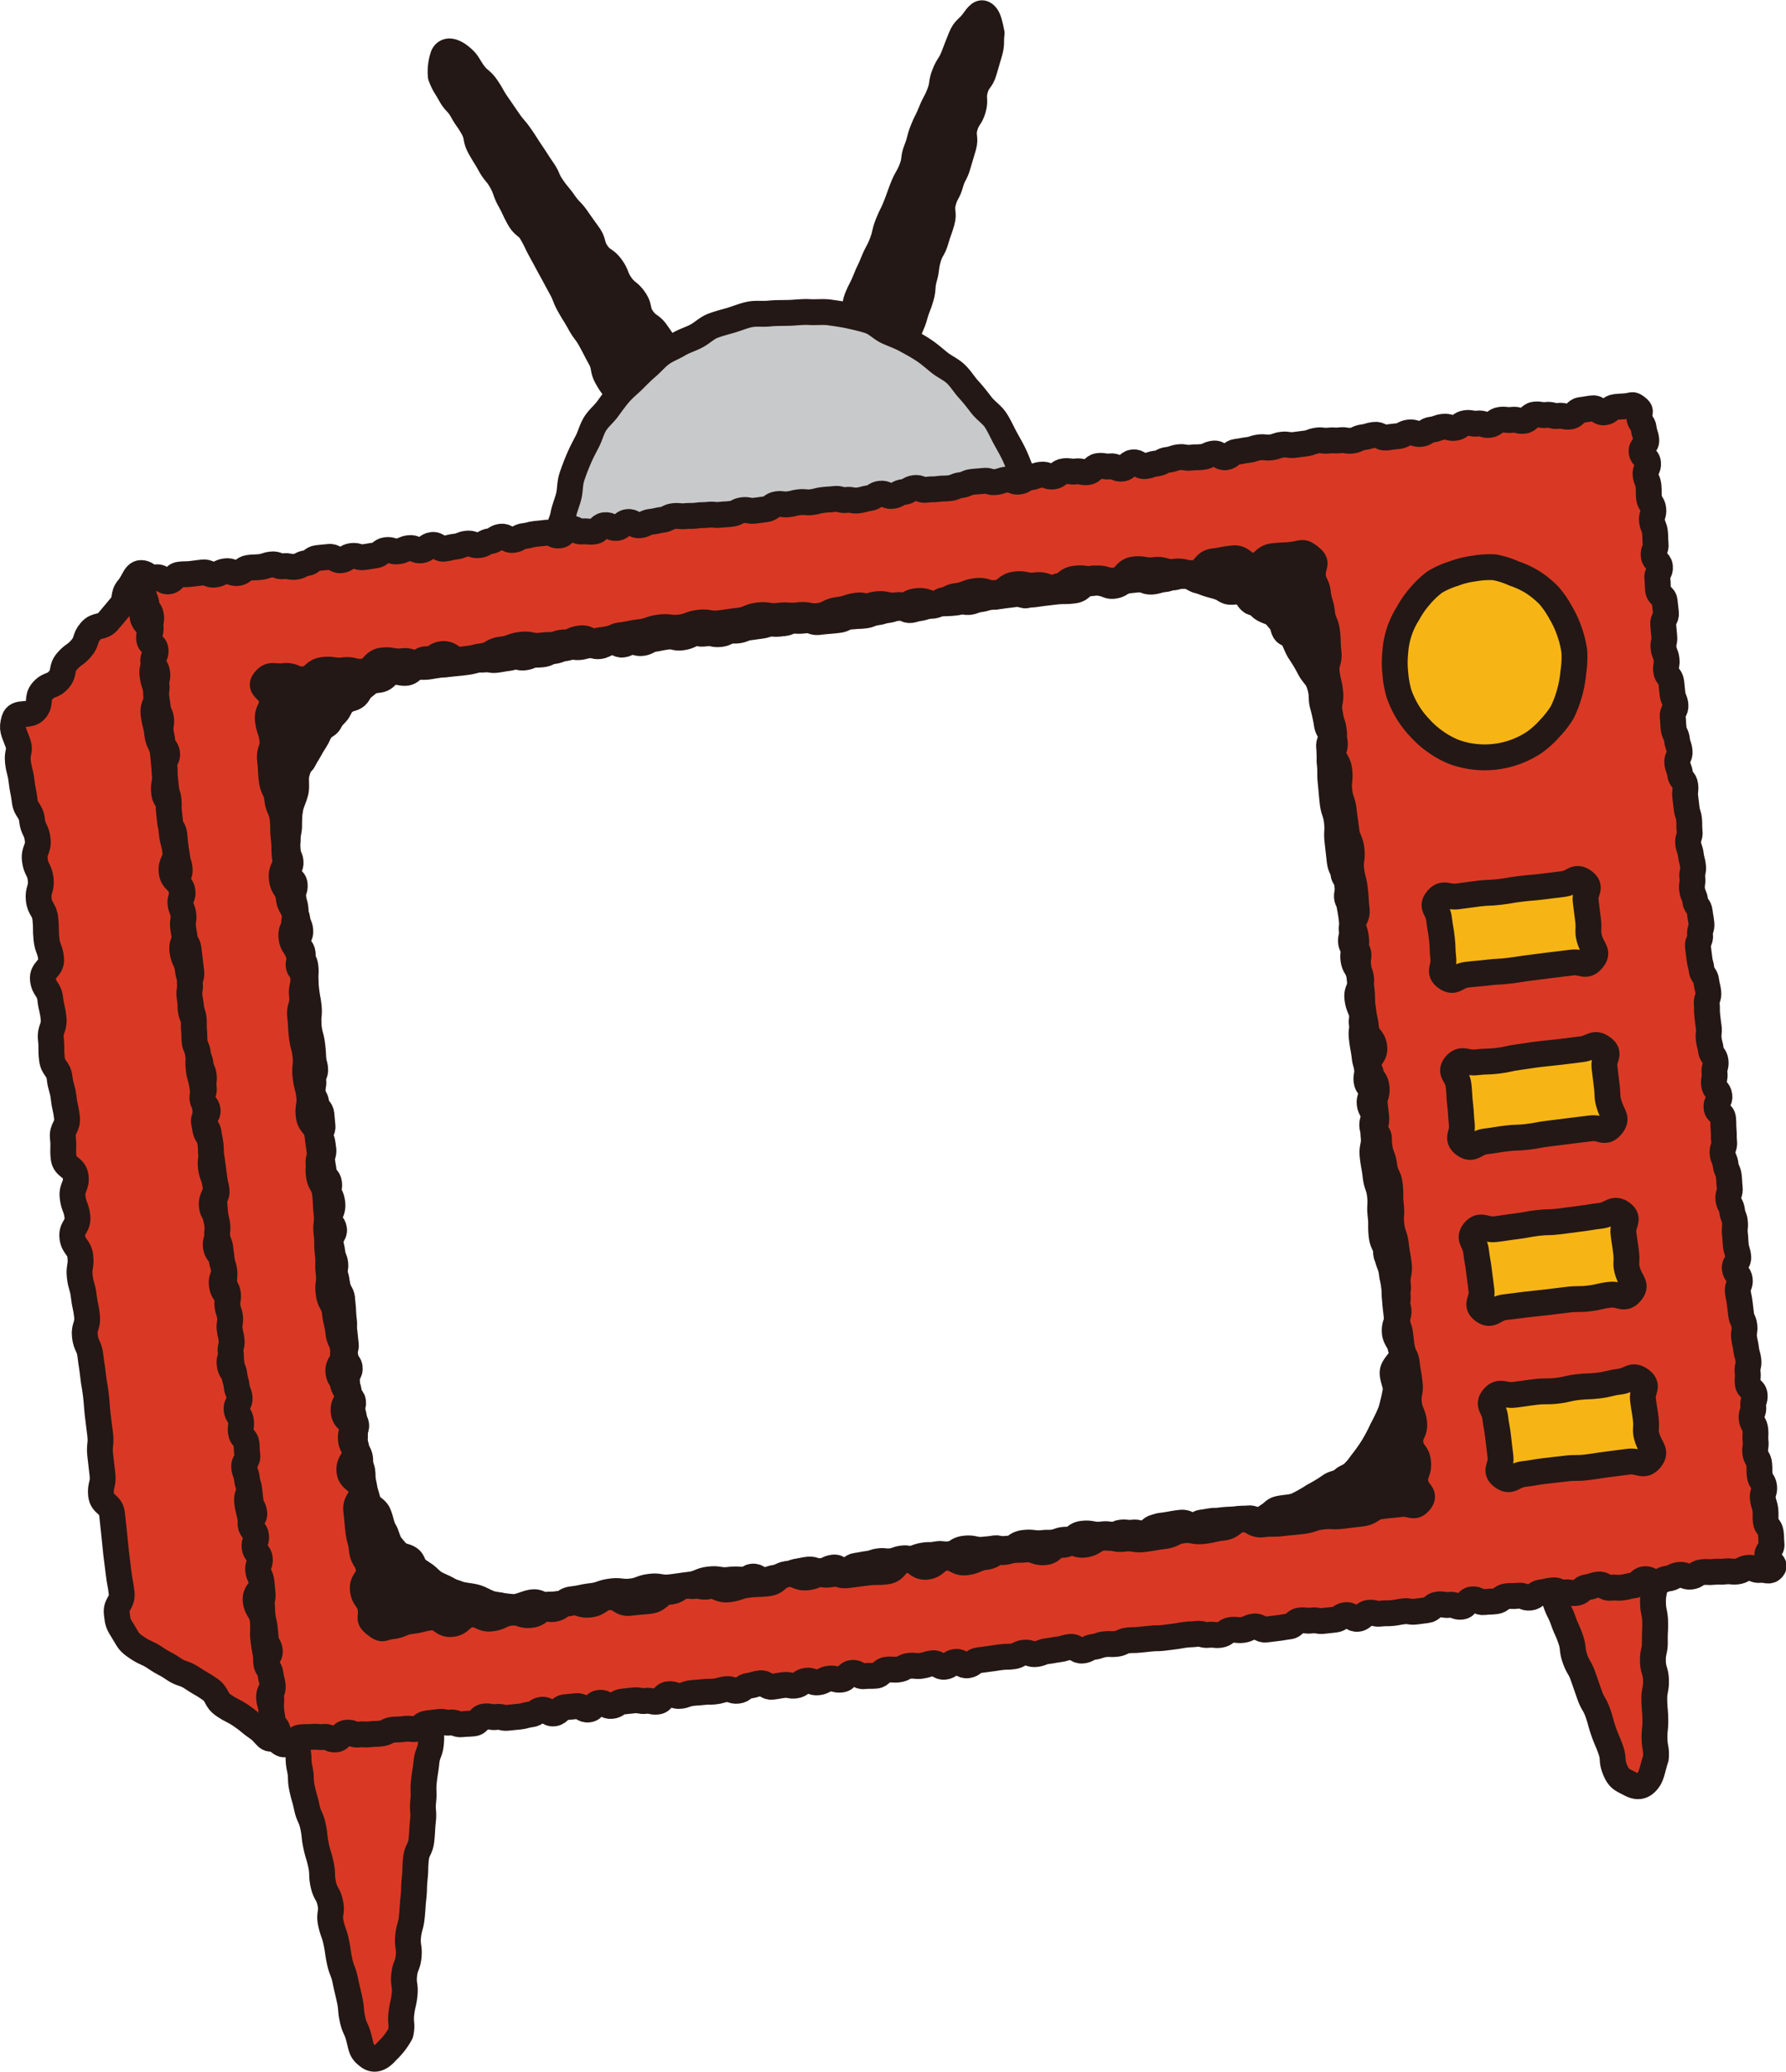
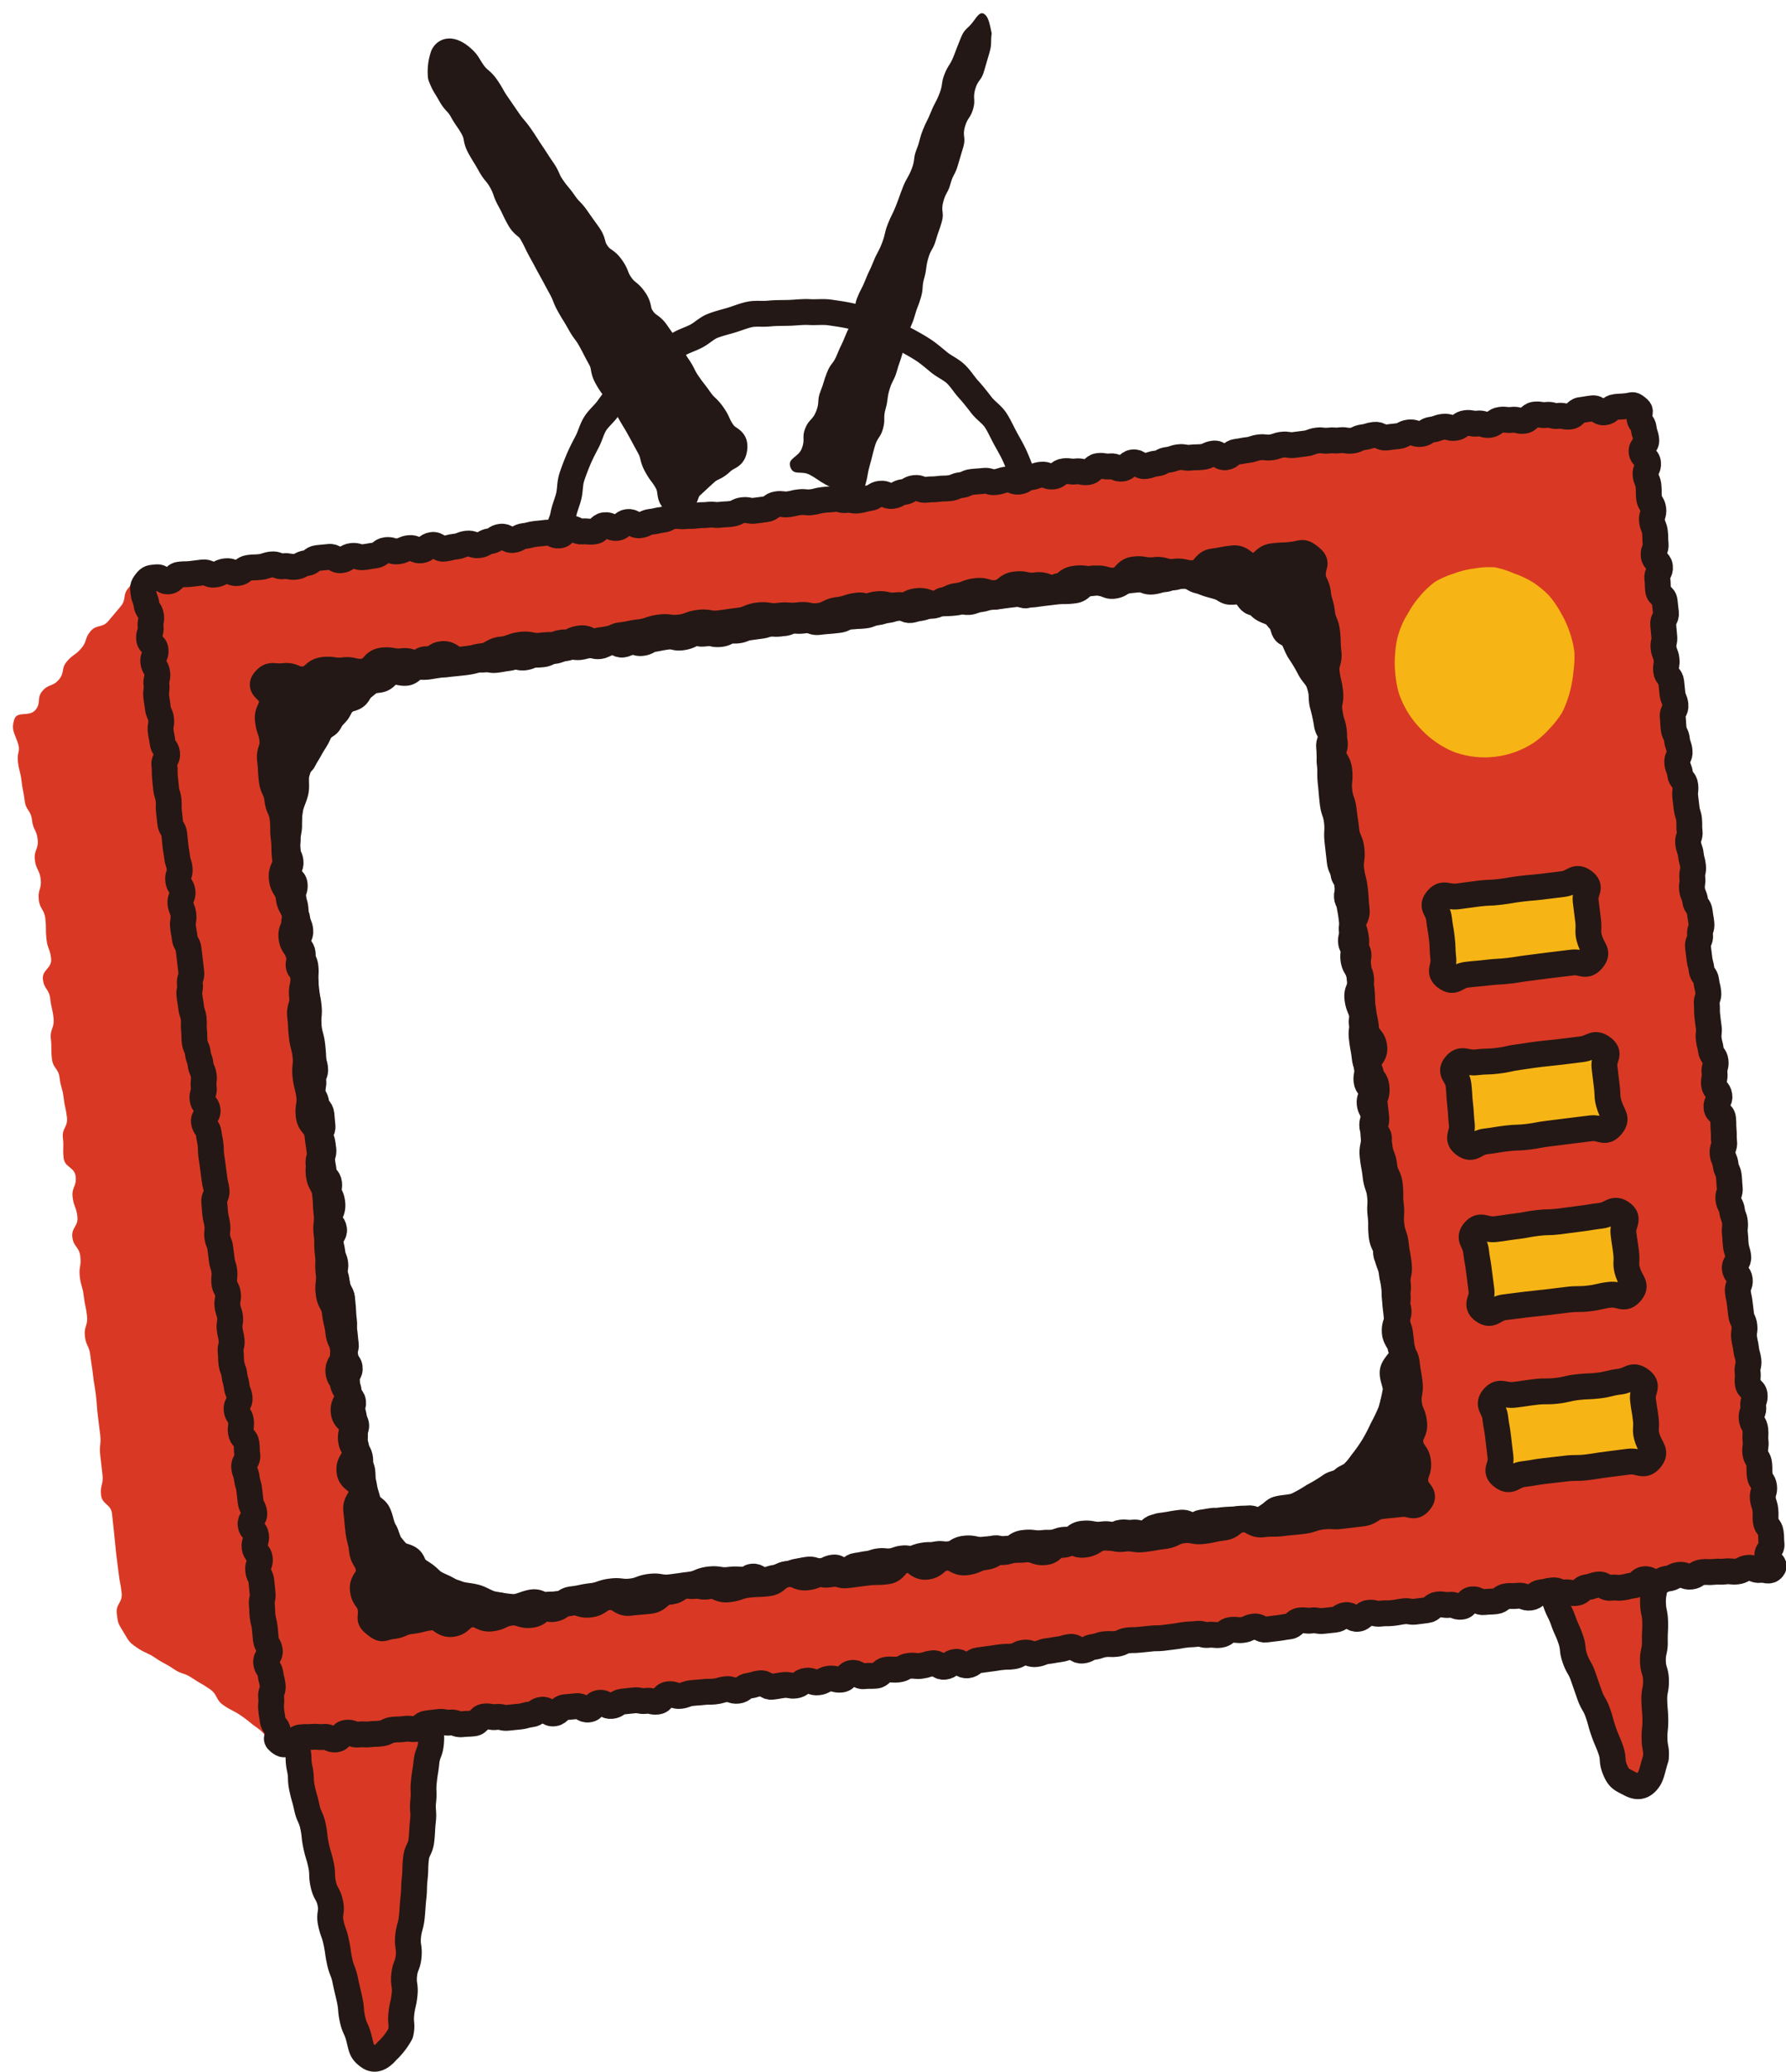
<svg xmlns="http://www.w3.org/2000/svg" viewBox="0 0 488.51 566.38">
  <defs>
    <style>.cls-1{fill:#231815;}.cls-1,.cls-3,.cls-4,.cls-5{fill-rule:evenodd;}.cls-2{fill:none;stroke:#231815;stroke-linecap:round;stroke-linejoin:round;stroke-width:7.07px;}.cls-3{fill:#d93924;}.cls-4{fill:#c8c9ca;}.cls-5{fill:#f7b515;}</style>
  </defs>
  <g id="レイヤー_2" data-name="レイヤー 2">
    <g id="layout">
      <path class="cls-1" d="M120.57,20.85c1,2.59,1.27,2.53,2.61,4.95s1.93,2.09,3.27,4.5,1.6,2.28,2.94,4.7.53,2.87,1.87,5.28,1.46,2.36,2.8,4.77,1.79,2.17,3.13,4.59.92,2.65,2.26,5.07,1.18,2.51,2.52,4.93,2.28,1.89,3.62,4.31,1.21,2.5,2.55,4.92,1.3,2.44,2.64,4.86,1.3,2.44,2.64,4.86,1,2.59,2.36,5,1.47,2.35,2.81,4.77,1.67,2.23,3,4.65,1.26,2.46,2.6,4.88.5,2.89,1.84,5.31,1.63,2.25,3,4.67,1.77,2.18,3.12,4.6,1.44,2.36,2.78,4.78,1.31,2.44,2.65,4.86.67,2.79,2,5.21,1.69,2.23,3,4.66,0,4.51,2.7,5,1.75-2.29,3.7-4.06,1.93-1.8,3.88-3.57,2.5-1.17,4.45-3,3.3-1.22,3.56-3.85-1.64-2.11-3.19-4.34-1.14-2.53-2.69-4.76-2-1.91-3.58-4.15-1.67-2.14-3.22-4.38-1.22-2.47-2.77-4.71-1.16-2.5-2.71-4.74-1.57-2.22-3.12-4.46-2.35-1.68-3.9-3.92-.6-2.9-2.15-5.14-2.19-1.79-3.74-4-1-2.59-2.59-4.83-2.4-1.65-3.95-3.88-.74-2.8-2.29-5-1.6-2.2-3.15-4.44-1.91-2-3.46-4.22-1.75-2.1-3.3-4.34-1.11-2.55-2.66-4.79-1.48-2.28-3-4.52-1.45-2.31-3-4.55-1.77-2.08-3.32-4.32-1.54-2.25-3.09-4.49-1.34-2.39-2.89-4.64-2.14-1.83-3.71-4.06-1.37-2.63-3.28-4.24c-1.69-1.42-3.9-2.36-4.86-.39A13.49,13.49,0,0,0,120.57,20.85Z" />
      <path class="cls-2" d="M120.57,20.85c1,2.59,1.27,2.53,2.61,4.95s1.93,2.09,3.27,4.5,1.6,2.28,2.94,4.7.53,2.87,1.87,5.28,1.46,2.36,2.8,4.77,1.79,2.17,3.13,4.59.92,2.65,2.26,5.07,1.18,2.51,2.52,4.93,2.28,1.89,3.62,4.31,1.21,2.5,2.55,4.92,1.3,2.44,2.64,4.86,1.3,2.44,2.64,4.86,1,2.59,2.36,5,1.47,2.35,2.81,4.77,1.67,2.23,3,4.65,1.26,2.46,2.6,4.88.5,2.89,1.84,5.31,1.63,2.25,3,4.67,1.77,2.18,3.12,4.6,1.44,2.36,2.78,4.78,1.31,2.44,2.65,4.86.67,2.79,2,5.21,1.69,2.23,3,4.66,0,4.51,2.7,5,1.75-2.29,3.7-4.06,1.93-1.8,3.88-3.57,2.5-1.17,4.45-3,3.3-1.22,3.56-3.85-1.64-2.11-3.19-4.34-1.14-2.53-2.69-4.76-2-1.91-3.58-4.15-1.67-2.14-3.22-4.38-1.22-2.47-2.77-4.71-1.16-2.5-2.71-4.74-1.57-2.22-3.12-4.46-2.35-1.68-3.9-3.92-.6-2.9-2.15-5.14-2.19-1.79-3.74-4-1-2.59-2.59-4.83-2.4-1.65-3.95-3.88-.74-2.8-2.29-5-1.6-2.2-3.15-4.44-1.91-2-3.46-4.22-1.75-2.1-3.3-4.34-1.11-2.55-2.66-4.79-1.48-2.28-3-4.52-1.45-2.31-3-4.55-1.77-2.08-3.32-4.32-1.54-2.25-3.09-4.49-1.34-2.39-2.89-4.64-2.14-1.83-3.71-4.06-1.37-2.63-3.28-4.24c-1.69-1.42-3.9-2.36-4.86-.39A13.49,13.49,0,0,0,120.57,20.85Z" />
      <path class="cls-3" d="M75,451.82c-1.82,2,.61,2.81,1.17,5.44s1.09,2.52,1.65,5.15-.3,2.81.26,5.44,1.39,2.46,2,5.09.7,2.6,1.26,5.23.08,2.74.64,5.37.08,2.74.64,5.37.74,2.6,1.3,5.23,1.13,2.51,1.69,5.14.28,2.69.84,5.32.78,2.58,1.34,5.21.07,2.74.64,5.37,1.35,2.47,1.91,5.1-.41,2.84.15,5.47.91,2.56,1.47,5.19.38,2.68.94,5.31,1,2.54,1.54,5.18.61,2.62,1.18,5.25.22,2.71.79,5.35,1.08,2.51,1.75,5.12c.74,2.89.63,3.66,2.67,5.13,1.35,1,3,.84,5-1.52a18.88,18.88,0,0,0,3.72-4.8c.58-2.6-.07-2.72.22-5.37s.61-2.61.89-5.25-.39-2.71-.11-5.36,1-2.57,1.23-5.21-.43-2.72-.15-5.37.72-2.6,1-5.24.16-2.66.45-5.3.07-2.67.35-5.31.06-2.67.34-5.31,1.22-2.55,1.5-5.19.14-2.66.42-5.3-.21-2.7.07-5.34-.1-2.69.18-5.33.42-2.63.7-5.28,1-2.57,1.24-5.22-.18-2.69.1-5.33,1-2.58,1.25-5.22-.41-2.72-.13-5.37,2.84-3.55,1.08-5.55-3.14.52-5.94.31-2.72-1.17-5.51-1.38-2.81,0-5.6-.18-2.81,0-5.61-.17-2.82.28-5.62.06-2.78-.27-5.58-.49-2.77-.38-5.43-1.24C77.89,451.05,76.9,449.76,75,451.82Z" />
      <path class="cls-2" d="M75,451.82c-1.82,2,.61,2.81,1.17,5.44s1.09,2.52,1.65,5.15-.3,2.81.26,5.44,1.39,2.46,2,5.09.7,2.6,1.26,5.23.08,2.74.64,5.37.08,2.74.64,5.37.74,2.6,1.3,5.23,1.13,2.51,1.69,5.14.28,2.69.84,5.32.78,2.58,1.34,5.21.07,2.74.64,5.37,1.35,2.47,1.91,5.1-.41,2.84.15,5.47.91,2.56,1.47,5.19.38,2.68.94,5.31,1,2.54,1.54,5.18.61,2.62,1.18,5.25.22,2.71.79,5.35,1.08,2.51,1.75,5.12c.74,2.89.63,3.66,2.67,5.13,1.35,1,3,.84,5-1.52a18.88,18.88,0,0,0,3.72-4.8c.58-2.6-.07-2.72.22-5.37s.61-2.61.89-5.25-.39-2.71-.11-5.36,1-2.57,1.23-5.21-.43-2.72-.15-5.37.72-2.6,1-5.24.16-2.66.45-5.3.07-2.67.35-5.31.06-2.67.34-5.31,1.22-2.55,1.5-5.19.14-2.66.42-5.3-.21-2.7.07-5.34-.1-2.69.18-5.33.42-2.63.7-5.28,1-2.57,1.24-5.22-.18-2.69.1-5.33,1-2.58,1.25-5.22-.41-2.72-.13-5.37,2.84-3.55,1.08-5.55-3.14.52-5.94.31-2.72-1.17-5.51-1.38-2.81,0-5.6-.18-2.81,0-5.61-.17-2.82.28-5.62.06-2.78-.27-5.58-.49-2.77-.38-5.43-1.24C77.89,451.05,76.9,449.76,75,451.82Z" />
      <path class="cls-3" d="M406.72,382.53c-1.55,2.19.19,2.48,1.07,5l1.78,5.06c.88,2.53.9,2.53,1.79,5.06s1.62,2.28,2.51,4.81.23,2.76,1.12,5.29,1.25,2.41,2.14,4.94,1.07,2.47,1.95,5,.22,2.77,1.1,5.3l1.78,5.06c.88,2.54.89,2.53,1.78,5.07s.89,2.52,1.77,5.06,1.2,2.42,2.09,4.95,1.12,2.45,2,5,.29,2.74,1.17,5.28,1.35,2.37,2.24,4.9.88,2.54,1.77,5.07,1.37,2.37,2.26,4.9.7,2.6,1.59,5.13,1.06,2.48,1.95,5,.14,2.8,1.13,5.3c1.1,2.78,2,2.81,4.18,4,1.45.75,3.34,1.33,5.11-1.3.82-1.22,1.09-3.26,1.9-5.7.25-2.65-.29-2.64-.35-5.3s.27-2.67.22-5.33-.23-2.66-.28-5.32.51-2.67.46-5.34-.79-2.64-.84-5.31.58-2.67.53-5.33.13-2.67.08-5.33-.54-2.65-.59-5.32.49-2.67.44-5.33-.19-2.66-.24-5.32-.51-2.65-.56-5.31.34-2.67.29-5.33-.39-2.66-.44-5.32.48-2.67.43-5.34-.57-2.65-.63-5.31-.25-2.66-.3-5.32.65-2.68.6-5.35-.38-2.65-.43-5.32,2.17-3.94.16-5.7-3.1.75-5.89.93-2.8.12-5.59.29-2.83-.39-5.62-.21-2.75.8-5.55,1-2.81-.11-5.6.07-2.77.49-5.57.67a17.48,17.48,0,0,1-5.53-.4C409.24,381.06,408.33,380.24,406.72,382.53Z" />
      <path class="cls-2" d="M406.72,382.53c-1.55,2.19.19,2.48,1.07,5l1.78,5.06c.88,2.53.9,2.53,1.79,5.06s1.62,2.28,2.51,4.81.23,2.76,1.12,5.29,1.25,2.41,2.14,4.94,1.07,2.47,1.95,5,.22,2.77,1.1,5.3l1.78,5.06c.88,2.54.89,2.53,1.78,5.07s.89,2.52,1.77,5.06,1.2,2.42,2.09,4.95,1.12,2.45,2,5,.29,2.74,1.17,5.28,1.35,2.37,2.24,4.9.88,2.54,1.77,5.07,1.37,2.37,2.26,4.9.7,2.6,1.59,5.13,1.06,2.48,1.95,5,.14,2.8,1.13,5.3c1.1,2.78,2,2.81,4.18,4,1.45.75,3.34,1.33,5.11-1.3.82-1.22,1.09-3.26,1.9-5.7.25-2.65-.29-2.64-.35-5.3s.27-2.67.22-5.33-.23-2.66-.28-5.32.51-2.67.46-5.34-.79-2.64-.84-5.31.58-2.67.53-5.33.13-2.67.08-5.33-.54-2.65-.59-5.32.49-2.67.44-5.33-.19-2.66-.24-5.32-.51-2.65-.56-5.31.34-2.67.29-5.33-.39-2.66-.44-5.32.48-2.67.43-5.34-.57-2.65-.63-5.31-.25-2.66-.3-5.32.65-2.68.6-5.35-.38-2.65-.43-5.32,2.17-3.94.16-5.7-3.1.75-5.89.93-2.8.12-5.59.29-2.83-.39-5.62-.21-2.75.8-5.55,1-2.81-.11-5.6.07-2.77.49-5.57.67a17.48,17.48,0,0,1-5.53-.4C409.24,381.06,408.33,380.24,406.72,382.53Z" />
      <path class="cls-1" d="M271.24,9.1c-.33,2.64.13,2.73-.6,5.3s-.77,2.55-1.5,5.12-1.67,2.29-2.4,4.86.17,2.82-.56,5.38-1.53,2.34-2.26,4.91.32,2.86-.41,5.43-.79,2.54-1.52,5.11-1.29,2.4-2,5-1.31,2.4-2,5,.34,2.87-.39,5.43-.91,2.52-1.64,5.08-1.37,2.39-2.1,5-.32,2.68-1.05,5.25-.17,2.72-.9,5.29-1,2.49-1.71,5.06-1.07,2.46-1.8,5-.77,2.55-1.5,5.12-.87,2.52-1.61,5.09-1.24,2.42-2,5-.33,2.68-1.06,5.24,0,2.79-.69,5.36-1.53,2.34-2.26,4.9-.64,2.6-1.37,5.16-.45,2.66-1.18,5.22.8,3.9-1.65,5-1.93-1.66-4.22-2.92-2.61-.68-4.91-1.94-2.17-1.5-4.47-2.75-4.45.37-5.3-2.11,2.13-2.53,3.13-5.08-.06-3,.94-5.51,2-2.15,3-4.69.16-2.88,1.17-5.42.79-2.63,1.79-5.18,1.72-2.27,2.72-4.81,1.21-2.47,2.21-5,1.28-2.43,2.29-5,0-3,1-5.51,1.28-2.43,2.29-5,1.19-2.47,2.19-5,1.32-2.42,2.32-5,.61-2.71,1.61-5.25,1.23-2.46,2.23-5,.91-2.58,1.92-5.13,1.38-2.4,2.38-4.94.34-2.81,1.35-5.36.68-2.68,1.68-5.22,1.24-2.46,2.25-5,1.3-2.42,2.31-5,.39-2.79,1.4-5.34,1.5-2.36,2.5-4.91.95-2.57,2-5.11,1.8-2.26,3.29-4.27c1.32-1.79,2.22-3.29,3.6-1.62C270.36,5.1,270.73,6.48,271.24,9.1Z" />
-       <path class="cls-2" d="M271.24,9.1c-.33,2.64.13,2.73-.6,5.3s-.77,2.55-1.5,5.12-1.67,2.29-2.4,4.86.17,2.82-.56,5.38-1.53,2.34-2.26,4.91.32,2.86-.41,5.43-.79,2.54-1.52,5.11-1.29,2.4-2,5-1.31,2.4-2,5,.34,2.87-.39,5.43-.91,2.52-1.64,5.08-1.37,2.39-2.1,5-.32,2.68-1.05,5.25-.17,2.72-.9,5.29-1,2.49-1.71,5.06-1.07,2.46-1.8,5-.77,2.55-1.5,5.12-.87,2.52-1.61,5.09-1.24,2.42-2,5-.33,2.68-1.06,5.24,0,2.79-.69,5.36-1.53,2.34-2.26,4.9-.64,2.6-1.37,5.16-.45,2.66-1.18,5.22.8,3.9-1.65,5-1.93-1.66-4.22-2.92-2.61-.68-4.91-1.94-2.17-1.5-4.47-2.75-4.45.37-5.3-2.11,2.13-2.53,3.13-5.08-.06-3,.94-5.51,2-2.15,3-4.69.16-2.88,1.17-5.42.79-2.63,1.79-5.18,1.72-2.27,2.72-4.81,1.21-2.47,2.21-5,1.28-2.43,2.29-5,0-3,1-5.51,1.28-2.43,2.29-5,1.19-2.47,2.19-5,1.32-2.42,2.32-5,.61-2.71,1.61-5.25,1.23-2.46,2.23-5,.91-2.58,1.92-5.13,1.38-2.4,2.38-4.94.34-2.81,1.35-5.36.68-2.68,1.68-5.22,1.24-2.46,2.25-5,1.3-2.42,2.31-5,.39-2.79,1.4-5.34,1.5-2.36,2.5-4.91.95-2.57,2-5.11,1.8-2.26,3.29-4.27c1.32-1.79,2.22-3.29,3.6-1.62C270.36,5.1,270.73,6.48,271.24,9.1Z" />
      <path class="cls-3" d="M3.89,196.73c.75-2.51,4.07-.61,5.78-2.6s.23-3.25,1.94-5.23,2.76-1.09,4.47-3.07.52-3,2.23-5,2.19-1.58,3.9-3.56.86-2.72,2.56-4.7,3.13-.77,4.84-2.75,1.65-2,3.36-4,.44-3.08,2.16-5.07,1.85-4.79,4.32-3.93.26,3.24.57,5.93-1.39,2.89-1.08,5.58,2.58,2.44,2.89,5.13.69,2.65,1,5.34-1.45,2.89-1.14,5.59.84,2.63,1.15,5.32-1.15,2.86-.84,5.55.72,2.65,1,5.34,1.26,2.59,1.56,5.28.22,2.7.53,5.4-.51,2.78-.2,5.47,2.47,2.45,2.78,5.14-1,2.85-.73,5.54.67,2.66,1,5.35-1.29,2.87-1,5.57,2.42,2.45,2.73,5.14.88,2.63,1.18,5.32-.1,2.74.2,5.44-1.48,2.9-1.18,5.59,1.2,2.59,1.51,5.29,1.17,2.59,1.47,5.28-1,2.85-.71,5.54,1.48,2.56,1.78,5.25.15,2.71.46,5.4-.36,2.77-.06,5.46.75,2.65,1.06,5.34.43,2.68.73,5.37-.36,2.77-.05,5.46,1.77,2.52,2.08,5.22-.79,2.81-.48,5.51,1,2.61,1.3,5.31-1.33,2.87-1,5.57,2.48,2.44,2.79,5.13-2,3-1.73,5.66,2.36,2.46,2.67,5.15-1.36,2.88-1,5.58,2.07,2.49,2.38,5.18,0,2.73.33,5.42.59,2.67.89,5.36-1.79,2.93-1.48,5.63,2,2.5,2.3,5.19.48,2.68.79,5.37-.09,2.74.22,5.44,1,2.62,1.26,5.31.39,2.69.7,5.38.38,2.69.69,5.38-1.48,2.9-1.17,5.6.7,2.65,1,5.34,1.43,2.57,1.74,5.26.53,2.67.83,5.36.34,2.69.64,5.39-2.19,3-1.88,5.67,1.61,2.55,1.92,5.25-.12,2.74.19,5.44.5,2.67.81,5.37,1.84,2.52,2.14,5.21-1.67,2.92-1.37,5.62,1.59,2.55,1.9,5.25,2.24,3.89-.14,5.19-2.51-.84-4.84-2.44-2.18-1.82-4.52-3.42-2.54-1.29-4.87-2.89-1.48-2.85-3.81-4.45-2.45-1.43-4.79-3-2.8-.92-5.13-2.52-2.52-1.33-4.86-2.93-2.62-1.19-5-2.79-2.28-1.85-3.76-4.27-1.55-2.41-1.86-5.12,1.63-2.93,1.33-5.64-.51-2.68-.82-5.39-.37-2.71-.68-5.42-.24-2.71-.55-5.42-.27-2.71-.58-5.42-2.71-2.44-3-5.15.7-2.82.39-5.53-.32-2.71-.62-5.42.31-2.78,0-5.49-.37-2.7-.67-5.4-.2-2.73-.51-5.44-.48-2.69-.78-5.4-.42-2.69-.73-5.4-1.19-2.61-1.5-5.31.89-2.85.58-5.56-.58-2.68-.89-5.39-.79-2.65-1.09-5.36.46-2.8.15-5.5-1.87-2.54-2.18-5.25,1.69-2.93,1.38-5.64-1-2.63-1.31-5.34,1.15-2.88.84-5.59-3-2.4-3.3-5.11.11-2.76-.2-5.47,1.42-2.91,1.11-5.62-.6-2.67-.91-5.38-.78-2.66-1.09-5.37-1.8-2.54-2.11-5.25,0-2.75-.29-5.46,1-2.87.74-5.58-.6-2.67-.91-5.38-1.68-2.56-2-5.27,2.55-3,2.24-5.75-1-2.63-1.28-5.35,0-2.74-.29-5.46-1.51-2.57-1.81-5.28.83-2.84.53-5.55-1.29-2.6-1.6-5.31,1.07-2.87.77-5.58-1.25-2.61-1.55-5.32-1.67-2.56-2-5.27-.55-2.68-.86-5.39-.71-2.67-1-5.38.86-2.7-.09-5.26C3.71,199.91,3.11,199.35,3.89,196.73Z" />
-       <path class="cls-2" d="M3.89,196.73c.75-2.51,4.07-.61,5.78-2.6s.23-3.25,1.94-5.23,2.76-1.09,4.47-3.07.52-3,2.23-5,2.19-1.58,3.9-3.56.86-2.72,2.56-4.7,3.13-.77,4.84-2.75,1.65-2,3.36-4,.44-3.08,2.16-5.07,1.85-4.79,4.32-3.93.26,3.24.57,5.93-1.39,2.89-1.08,5.58,2.58,2.44,2.89,5.13.69,2.65,1,5.34-1.45,2.89-1.14,5.59.84,2.63,1.15,5.32-1.15,2.86-.84,5.55.72,2.65,1,5.34,1.26,2.59,1.56,5.28.22,2.7.53,5.4-.51,2.78-.2,5.47,2.47,2.45,2.78,5.14-1,2.85-.73,5.54.67,2.66,1,5.35-1.29,2.87-1,5.57,2.42,2.45,2.73,5.14.88,2.63,1.18,5.32-.1,2.74.2,5.44-1.48,2.9-1.18,5.59,1.2,2.59,1.51,5.29,1.17,2.59,1.47,5.28-1,2.85-.71,5.54,1.48,2.56,1.78,5.25.15,2.71.46,5.4-.36,2.77-.06,5.46.75,2.65,1.06,5.34.43,2.68.73,5.37-.36,2.77-.05,5.46,1.77,2.52,2.08,5.22-.79,2.81-.48,5.51,1,2.61,1.3,5.31-1.33,2.87-1,5.57,2.48,2.44,2.79,5.13-2,3-1.73,5.66,2.36,2.46,2.67,5.15-1.36,2.88-1,5.58,2.07,2.49,2.38,5.18,0,2.73.33,5.42.59,2.67.89,5.36-1.79,2.93-1.48,5.63,2,2.5,2.3,5.19.48,2.68.79,5.37-.09,2.74.22,5.44,1,2.62,1.26,5.31.39,2.69.7,5.38.38,2.69.69,5.38-1.48,2.9-1.17,5.6.7,2.65,1,5.34,1.43,2.57,1.74,5.26.53,2.67.83,5.36.34,2.69.64,5.39-2.19,3-1.88,5.67,1.61,2.55,1.92,5.25-.12,2.74.19,5.44.5,2.67.81,5.37,1.84,2.52,2.14,5.21-1.67,2.92-1.37,5.62,1.59,2.55,1.9,5.25,2.24,3.89-.14,5.19-2.51-.84-4.84-2.44-2.18-1.82-4.52-3.42-2.54-1.29-4.87-2.89-1.48-2.85-3.81-4.45-2.45-1.43-4.79-3-2.8-.92-5.13-2.52-2.52-1.33-4.86-2.93-2.62-1.19-5-2.79-2.28-1.85-3.76-4.27-1.55-2.41-1.86-5.12,1.63-2.93,1.33-5.64-.51-2.68-.82-5.39-.37-2.71-.68-5.42-.24-2.71-.55-5.42-.27-2.71-.58-5.42-2.71-2.44-3-5.15.7-2.82.39-5.53-.32-2.71-.62-5.42.31-2.78,0-5.49-.37-2.7-.67-5.4-.2-2.73-.51-5.44-.48-2.69-.78-5.4-.42-2.69-.73-5.4-1.19-2.61-1.5-5.31.89-2.85.58-5.56-.58-2.68-.89-5.39-.79-2.65-1.09-5.36.46-2.8.15-5.5-1.87-2.54-2.18-5.25,1.69-2.93,1.38-5.64-1-2.63-1.31-5.34,1.15-2.88.84-5.59-3-2.4-3.3-5.11.11-2.76-.2-5.47,1.42-2.91,1.11-5.62-.6-2.67-.91-5.38-.78-2.66-1.09-5.37-1.8-2.54-2.11-5.25,0-2.75-.29-5.46,1-2.87.74-5.58-.6-2.67-.91-5.38-1.68-2.56-2-5.27,2.55-3,2.24-5.75-1-2.63-1.28-5.35,0-2.74-.29-5.46-1.51-2.57-1.81-5.28.83-2.84.53-5.55-1.29-2.6-1.6-5.31,1.07-2.87.77-5.58-1.25-2.61-1.55-5.32-1.67-2.56-2-5.27-.55-2.68-.86-5.39-.71-2.67-1-5.38.86-2.7-.09-5.26C3.71,199.91,3.11,199.35,3.89,196.73Z" />
-       <path class="cls-4" d="M156.48,176.78c2.63.43,2.65-.17,5.29-.49s2.58-.77,5.23-1.09,2.75.66,5.39.34,2.64-.37,5.28-.69,2.61-.52,5.25-.84,2.57-1,5.21-1.29,2.73.46,5.37.14,2.62-.48,5.26-.8,2.55-1.09,5.19-1.41,2.68-.05,5.32-.37l5.28-.64c2.64-.32,2.72.34,5.36,0s2.6-.65,5.24-1,2.57-.93,5.21-1.25,2.71.28,5.35,0,2.55-1.11,5.19-1.43,2.67-.07,5.31-.39,2.75.61,5.4.29,2.49-1.53,5.13-1.85,2.64-.34,5.29-.66,2.68,0,5.32-.28,2.73.36,5.37,0,2.64-.35,5.29-.67a12.44,12.44,0,0,0,5.12-1.31c.16-1.68.17-3.08.22-4.8s-.11-3.37-.18-5.08-.24-3.35-.44-5.06.17-3.77-.17-5.57-1-3.58-1.53-5.35-.79-3.65-1.41-5.38-1.3-3.5-2.05-5.17-1.73-3.3-2.61-4.92-1.63-3.36-2.64-4.9-2.72-2.61-3.85-4.07-2.24-2.91-3.49-4.27-2.2-3-3.55-4.28-3.11-2-4.56-3.18-2.82-2.39-4.36-3.4-3.16-1.89-4.78-2.77-3.36-1.48-5-2.22-3.07-2.33-4.83-2.92-3.6-1-5.4-1.4-3.66-.65-5.5-.92-3.71,0-5.56-.11-3.66.15-5.52.21-3.66,0-5.51.19-3.61-.11-5.33.24-3.39,1.07-5.07,1.57-3.44.92-5.08,1.56-2.94,2-4.52,2.82-3.28,1.3-4.79,2.21-3.23,1.52-4.66,2.55-2.57,2.45-3.91,3.59-2.57,2.4-3.82,3.64-2.66,2.34-3.81,3.68-2.17,2.78-3.21,4.2-2.51,2.59-3.44,4.09-1.34,3.31-2.16,4.88-1.64,3.12-2.33,4.75-1.33,3.27-1.89,5-.41,3.54-.85,5.25-1.17,3.32-1.48,5.06-1.36,3.37-1.55,5.14-.33,3.54-.39,5.32.46,3.54.54,5.31.21,3.52.41,5.29,0,3.49.27,5.16.79,3.38,1.21,5S155.94,175.17,156.48,176.78Z" />
      <path class="cls-2" d="M156.48,176.78c2.63.43,2.65-.17,5.29-.49s2.58-.77,5.23-1.09,2.75.66,5.39.34,2.64-.37,5.28-.69,2.61-.52,5.25-.84,2.57-1,5.21-1.29,2.73.46,5.37.14,2.62-.48,5.26-.8,2.55-1.09,5.19-1.41,2.68-.05,5.32-.37l5.28-.64c2.64-.32,2.72.34,5.36,0s2.6-.65,5.24-1,2.57-.93,5.21-1.25,2.71.28,5.35,0,2.55-1.11,5.19-1.43,2.67-.07,5.31-.39,2.75.61,5.4.29,2.49-1.53,5.13-1.85,2.64-.34,5.29-.66,2.68,0,5.32-.28,2.73.36,5.37,0,2.64-.35,5.29-.67a12.44,12.44,0,0,0,5.12-1.31c.16-1.68.17-3.08.22-4.8s-.11-3.37-.18-5.08-.24-3.35-.44-5.06.17-3.77-.17-5.57-1-3.58-1.53-5.35-.79-3.65-1.41-5.38-1.3-3.5-2.05-5.17-1.73-3.3-2.61-4.92-1.63-3.36-2.64-4.9-2.72-2.61-3.85-4.07-2.24-2.91-3.49-4.27-2.2-3-3.55-4.28-3.11-2-4.56-3.18-2.82-2.39-4.36-3.4-3.16-1.89-4.78-2.77-3.36-1.48-5-2.22-3.07-2.33-4.83-2.92-3.6-1-5.4-1.4-3.66-.65-5.5-.92-3.71,0-5.56-.11-3.66.15-5.52.21-3.66,0-5.51.19-3.61-.11-5.33.24-3.39,1.07-5.07,1.57-3.44.92-5.08,1.56-2.94,2-4.52,2.82-3.28,1.3-4.79,2.21-3.23,1.52-4.66,2.55-2.57,2.45-3.91,3.59-2.57,2.4-3.82,3.64-2.66,2.34-3.81,3.68-2.17,2.78-3.21,4.2-2.51,2.59-3.44,4.09-1.34,3.31-2.16,4.88-1.64,3.12-2.33,4.75-1.33,3.27-1.89,5-.41,3.54-.85,5.25-1.17,3.32-1.48,5.06-1.36,3.37-1.55,5.14-.33,3.54-.39,5.32.46,3.54.54,5.31.21,3.52.41,5.29,0,3.49.27,5.16.79,3.38,1.21,5S155.94,175.17,156.48,176.78Z" />
      <path class="cls-3" d="M447.74,111.39c-1.24-1-1.17-.55-2.74-.37s-1.59.07-3.16.25-1.44,1.28-3,1.46-1.74-1.28-3.31-1.09-1.56.27-3.13.46-1.41,1.59-3,1.78-1.63-.37-3.2-.18-1.65-.45-3.22-.26-1.62-.28-3.19-.09-1.42,1.51-3,1.69-1.64-.45-3.21-.26-1.62-.19-3.19,0-1.45,1.2-3,1.38-1.66-.55-3.23-.36-1.63-.32-3.21-.13-1.46,1.12-3,1.3-1.65-.47-3.22-.28-1.52.57-3.1.76-1.47,1-3,1.18-1.66-.58-3.23-.39-1.49.86-3.06,1-1.57.2-3.14.38-1.7-.93-3.28-.74-1.53.48-3.1.67-1.51.74-3.08.92-1.62-.29-3.2-.1-1.6-.1-3.17.08-1.62-.24-3.19,0-1.53.61-3.1.8-1.57.22-3.14.4-1.62-.26-3.19-.08-1.53.55-3.1.74-1.62-.2-3.19,0-1.53.52-3.1.71-1.56.31-3.13.49-1.44,1.31-3,1.5-1.73-1.21-3.31-1-1.5.74-3.07.92-1.6,0-3.17.19-1.63-.31-3.2-.12-1.53.54-3.1.72-1.5.84-3.07,1-1.53.52-3.1.7-1.74-1.19-3.31-1-1.42,1.5-3,1.69-1.68-.8-3.25-.61-1.63-.28-3.2-.1-1.42,1.49-3,1.67-1.64-.37-3.21-.18-1.62-.24-3.19-.05-1.45,1.24-3,1.43-1.67-.67-3.25-.49-1.53.54-3.1.73-1.48,1-3.05,1.16-1.68-.75-3.25-.57-1.54.51-3.11.7-1.65-.51-3.22-.33-1.58.1-3.16.28-1.51.7-3.08.88-1.52.66-3.09.84-1.59,0-3.16.21-1.59,0-3.17.22-1.67-.66-3.24-.47-1.48.9-3.06,1.09-1.49.87-3.06,1.06-1.68-.78-3.26-.6-1.47,1-3,1.2-1.54.46-3.12.64-1.63-.32-3.2-.13-1.65-.46-3.22-.27-1.58.09-3.15.27-1.55.41-3.12.6-1.61-.14-3.18,0-1.55.38-3.12.57-1.62-.23-3.19,0-1.46,1.17-3,1.36-1.56.23-3.13.41-1.63-.34-3.2-.15-1.5.8-3.07,1-1.58.08-3.15.26-1.62-.18-3.19,0-1.59,0-3.16.21-1.6,0-3.17.16-1.62-.19-3.19,0-1.5.8-3.07,1-1.55.37-3.12.55-1.5.76-3.07.94-1.72-1.06-3.29-.87-1.43,1.42-3,1.6-1.7-.92-3.28-.74-1.41,1.54-3,1.72-1.62-.15-3.19,0-1.71-1-3.28-.77-1.39,1.68-3,1.86-1.71-1-3.28-.78-1.58.16-3.15.34-1.55.41-3.12.59-1.49.88-3.07,1.07-1.71-1.06-3.29-.88-1.47,1-3,1.22-1.49.89-3.07,1.08-1.66-.6-3.23-.41-1.53.62-3.1.8-1.55.38-3.12.57-1.74-1.2-3.31-1-1.44,1.27-3,1.46-1.69-.79-3.26-.61-1.51.69-3.09.88-1.65-.52-3.23-.33-1.44,1.26-3,1.45-1.56.29-3.13.47-1.66-.5-3.23-.32-1.48,1-3,1.16-1.72-1.08-3.29-.9-1.58.12-3.16.31-1.45,1.21-3,1.39-1.5.85-3.07,1-1.63-.33-3.21-.15-1.67-.68-3.25-.49-1.53.51-3.11.7-1.59,0-3.16.23-1.45,1.23-3,1.41-1.67-.67-3.25-.48-1.51.73-3.08.92-1.69-.78-3.26-.59-1.58.2-3.15.39-1.6,0-3.17.2-1.41,1.66-3,1.84-1.75-1.29-3.33-1.1-1.87,0-2.86,1.27-.83,1.49-.65,3.07.63,1.52.81,3.09,1,1.48,1.23,3-.28,1.62-.1,3.2-.59,1.66-.41,3.23,1.59,1.41,1.77,3-.82,1.69-.64,3.26.91,1.49,1.09,3.06-.39,1.64-.21,3.21-.24,1.62-.06,3.19.26,1.57.44,3.14.71,1.51.89,3.09-.3,1.62-.12,3.2.33,1.55.51,3.13,1.08,1.47,1.26,3-1,1.7-.77,3.27,0,1.6.17,3.17.13,1.58.31,3.15.49,1.54.67,3.11-.07,1.6.11,3.17.17,1.58.35,3.15.93,1.49,1.11,3.06.14,1.58.32,3.15.28,1.57.46,3.14.51,1.53.69,3.11-.58,1.66-.4,3.23,1,1.48,1.19,3.05-.75,1.68-.57,3.25.62,1.52.8,3.1-.27,1.62-.1,3.2.28,1.56.46,3.13.88,1.49,1.06,3.07.2,1.57.38,3.14l.36,3.15c.18,1.57-.56,1.66-.38,3.23s-.3,1.63-.12,3.2.28,1.56.45,3.13.52,1.54.7,3.11-.08,1.61.1,3.18,0,1.6.17,3.17.69,1.51.87,3.09.57,1.52.75,3.1.69,1.51.87,3.08-.21,1.62,0,3.19-.52,1.66-.34,3.23,1.22,1.45,1.4,3-1.22,1.73-1,3.3,1.11,1.46,1.29,3,.33,1.55.51,3.12,0,1.59.21,3.16.27,1.56.45,3.13.23,1.57.41,3.14.4,1.55.58,3.12-.82,1.69-.64,3.26.09,1.59.27,3.16.39,1.55.57,3.12-.21,1.62,0,3.19.64,1.52.82,3.09.22,1.57.4,3.14.51,1.54.69,3.11-.14,1.61,0,3.18.82,1.51,1,3.08-.32,1.63-.14,3.2.53,1.54.71,3.11-.29,1.62-.11,3.2.36,1.55.54,3.12-.44,1.65-.26,3.22,0,1.59.22,3.17.62,1.52.8,3.09.45,1.55.63,3.12.62,1.52.8,3.1-1,1.71-.83,3.28,1,1.48,1.19,3.06-.22,1.62,0,3.19,1.34,1.44,1.52,3,0,1.58.23,3.16-1,1.71-.86,3.29.55,1.53.73,3.1.48,1.54.66,3.12l.36,3.15c.18,1.57.78,1.5,1,3.08s-1.16,1.73-1,3.3,1.32,1.45,1.5,3-.58,1.66-.4,3.23,1.25,1.45,1.43,3-.63,1.66-.45,3.24.71,1.51.89,3.09.13,1.58.31,3.15-.37,1.64-.19,3.21,0,1.59.21,3.17.4,1.55.58,3.12.12,1.59.3,3.16.9,1.5,1.08,3.07-1.19,1.73-1,3.31,1,1.48,1.19,3.06.42,1.55.6,3.12-.61,1.67-.43,3.24-.13,1.62,0,3.19.25,1.57.43,3.15,1.27,1.45,1.45,3-1,1.85.26,2.85,1.34.69,2.91.51,1.42-1.53,3-1.72,1.59,0,3.16-.14,1.61.17,3.19,0,1.69.88,3.26.7,1.4-1.66,3-1.84,1.67.68,3.24.5,1.61.11,3.18-.08,1.58,0,3.15-.23,1.5-.83,3.07-1,1.59,0,3.16-.22,1.61.15,3.18,0,1.43-1.33,3-1.52,1.57-.19,3.15-.38,1.63.33,3.2.15,1.67.64,3.24.46,1.59-.05,3.16-.23,1.39-1.7,3-1.88,1.63.32,3.2.13,1.64.4,3.21.21,1.57-.13,3.15-.31,1.54-.44,3.11-.62,1.46-1.08,3-1.26,1.74,1.21,3.31,1,1.42-1.5,3-1.68,1.57-.12,3.15-.3,1.72,1.09,3.29.91,1.4-1.63,3-1.82,1.72,1,3.29.85,1.47-1,3-1.19,1.57-.15,3.15-.33,1.63.33,3.2.14,1.64.37,3.21.19,1.38-1.79,3-2,1.67.62,3.24.44,1.52-.58,3.09-.76,1.58-.1,3.15-.28,1.6,0,3.17-.16,1.54-.44,3.11-.63,1.67.61,3.24.42,1.46-1.17,3-1.36,1.53-.49,3.11-.67,1.72,1.12,3.29.94,1.57-.28,3.14-.46,1.63.32,3.2.13,1.46-1.12,3-1.31,1.67.62,3.24.43,1.49-.82,3.07-1,1.64.44,3.21.26,1.4-1.63,3-1.82,1.72,1.06,3.29.88,1.6,0,3.17-.13,1.43-1.44,3-1.63,1.6.11,3.17-.07,1.5-.84,3.07-1,1.62.21,3.19,0,1.53-.5,3.11-.69,1.72,1.12,3.29.94,1.46-1.14,3-1.32,1.73,1.12,3.3.93,1.46-1.19,3-1.37,1.56-.25,3.14-.43,1.56-.26,3.13-.44,1.59,0,3.16-.21,1.5-.84,3.07-1,1.66.56,3.23.37,1.52-.62,3.1-.8,1.56-.29,3.13-.48,1.53-.48,3.11-.67,1.72,1.15,3.3,1,1.49-.8,3.06-1,1.53-.55,3.1-.73,1.61.09,3.18-.1,1.51-.75,3.08-.94,1.59,0,3.16-.18,1.58-.13,3.15-.32,1.59,0,3.16-.17,1.57-.21,3.14-.39,1.56-.29,3.13-.48,1.58-.06,3.15-.25,1.65.45,3.22.27,1.62.21,3.19,0,1.46-1.17,3-1.35,1.62.21,3.19,0,1.51-.74,3.08-.93,1.71,1,3.28.82,1.57-.2,3.14-.38,1.56-.28,3.13-.46,1.43-1.44,3-1.63,1.62.2,3.19,0,1.63.29,3.2.11,1.58-.16,3.15-.34,1.47-1.06,3-1.24,1.73,1.2,3.3,1,1.43-1.45,3-1.63,1.64.41,3.22.22,1.59,0,3.17-.16,1.56-.28,3.13-.47,1.63.27,3.2.09,1.57-.21,3.14-.4,1.44-1.36,3-1.55,1.63.27,3.2.09,1.67.69,3.25.51,1.38-1.82,2.95-2,1.71.93,3.28.74,1.59-.05,3.16-.23,1.46-1.19,3-1.37,1.6.05,3.17-.14,1.68.7,3.25.51,1.45-1.25,3-1.43,1.55-.36,3.12-.54,1.69.76,3.26.57,1.63.3,3.2.12,1.43-1.38,3-1.57,1.53-.54,3.1-.72,1.72,1.06,3.29.88,1.61.13,3.19-.06,1.54-.4,3.12-.59,1.42-1.49,3-1.68,1.71,1,3.29.82,1.5-.81,3.07-1,1.51-.78,3.08-1,1.68.64,3.25.46,1.48-1,3.05-1.2,1.61.09,3.18-.09,1.61.08,3.18-.11,1.62.18,3.2,0,1.5-.84,3.07-1,1.69.76,3.27.57,2.46.77,3.45-.47-1.31-1.75-1.49-3.32,1.32-1.75,1.14-3.32,0-1.59-.22-3.16-1.17-1.46-1.35-3,.06-1.6-.12-3.17-.51-1.54-.69-3.11.53-1.65.35-3.23-1-1.47-1.19-3,0-1.59-.15-3.16-.89-1.5-1.07-3.07.25-1.62.07-3.19.11-1.61-.07-3.18-.86-1.5-1-3.07.62-1.67.44-3.24.56-1.66.38-3.23-1.69-1.4-1.87-3,.13-1.61-.05-3.18.4-1.64.22-3.21-.46-1.54-.64-3.12-.36-1.55-.54-3.12.25-1.62.07-3.2-.71-1.51-.89-3.08-.2-1.57-.38-3.15-.34-1.55-.52-3.13.72-1.67.54-3.24-1.18-1.46-1.36-3,1.11-1.72.94-3.29-.48-1.54-.66-3.11-.07-1.59-.25-3.16.15-1.61,0-3.18-.6-1.53-.78-3.1-.79-1.51-1-3.08.54-1.65.36-3.23-.07-1.58-.25-3.16-.69-1.51-.87-3.08-.65-1.52-.83-3.1.6-1.66.42-3.23,0-1.6-.14-3.17,0-1.6-.15-3.17-1.62-1.41-1.8-3,1-1.7.79-3.27-1.28-1.45-1.46-3,.31-1.63.13-3.2.47-1.65.29-3.22-1.1-1.47-1.28-3-.43-1.55-.6-3.12.21-1.62,0-3.19-.22-1.57-.39-3.14,0-1.6-.14-3.17.6-1.66.42-3.23-.39-1.55-.57-3.12-1.1-1.46-1.27-3-.42-1.54-.6-3.12-.21-1.57-.39-3.14.76-1.68.58-3.25.54-1.66.36-3.23-.27-1.56-.45-3.14-1.07-1.47-1.25-3-.67-1.51-.85-3.09.25-1.62.07-3.19.37-1.64.19-3.21-.42-1.55-.6-3.12-.55-1.53-.73-3.11.58-1.66.4-3.23,0-1.6-.14-3.17-.49-1.54-.67-3.11-.2-1.57-.38-3.15.18-1.61,0-3.19-1.24-1.45-1.41-3-.6-1.53-.78-3.1.82-1.69.64-3.26-.54-1.54-.72-3.11-.74-1.51-.92-3.09-.07-1.58-.25-3.16.94-1.7.76-3.27-.65-1.52-.83-3.1-.15-1.58-.33-3.15-1.21-1.46-1.39-3,.28-1.63.1-3.2-.63-1.53-.81-3.1.37-1.64.19-3.21-.11-1.59-.29-3.16.93-1.7.75-3.28-.17-1.57-.35-3.15-1.61-1.4-1.79-3,0-1.59-.22-3.16.91-1.7.73-3.27-1.54-1.42-1.72-3,.71-1.67.53-3.25,0-1.59-.18-3.17-.63-1.52-.81-3.1.53-1.65.35-3.23-1-1.48-1.16-3.06,0-1.6-.14-3.18-.63-1.52-.81-3.1.85-1.69.68-3.27-1.58-1.41-1.76-3,1.45-1.76,1.27-3.34-.51-1.54-.69-3.12-1.23-1.51-1.2-3.1S449,112.38,447.74,111.39ZM344.59,415.62c-1.57.2-1.68-.68-3.26-.49s-1.59.07-3.16.26-1.45,1.29-3,1.48-1.76-1.28-3.33-1.09-1.57.28-3.14.48-1.41,1.6-3,1.79-1.64-.36-3.22-.17-1.65-.43-3.22-.24-1.64-.27-3.21-.08-1.41,1.52-3,1.71-1.65-.45-3.23-.26-1.62-.18-3.19,0-1.45,1.2-3,1.39-1.66-.54-3.24-.35-1.63-.31-3.21-.12-1.47,1.13-3,1.32-1.66-.46-3.24-.27-1.53.58-3.1.77-1.48,1-3,1.19-1.67-.57-3.25-.38-1.49.88-3.07,1.07-1.57.21-3.15.4-1.71-.93-3.29-.73-1.54.49-3.12.68-1.51.74-3.08.94-1.64-.29-3.21-.1-1.61-.09-3.19.1-1.63-.23-3.2,0-1.53.62-3.11.81-1.57.23-3.15.42-1.63-.26-3.21-.07-1.53.56-3.11.75-1.62-.19-3.2,0-1.53.53-3.11.72-1.57.32-3.14.51-1.44,1.32-3,1.51-1.75-1.2-3.32-1-1.52.75-3.09.94-1.6,0-3.18.2-1.64-.3-3.22-.11-1.53.55-3.11.74-1.5.85-3.08,1-1.53.52-3.11.71-1.75-1.18-3.33-1-1.42,1.5-3,1.7-1.7-.79-3.28-.6-1.63-.27-3.2-.08-1.42,1.49-3,1.68-1.65-.37-3.23-.17-1.62-.23-3.2,0-1.45,1.25-3,1.44-1.68-.66-3.26-.47-1.54.55-3.11.74-1.49,1-3.07,1.17-1.69-.74-3.27-.55-1.54.52-3.12.71-1.66-.5-3.24-.31-1.59.1-3.17.29-1.52.7-3.1.89-1.52.66-3.1.86-1.6,0-3.18.22-1.6,0-3.19.23-1.68-.65-3.26-.46c-1.06.13-2,.94-3.07,1s-2.14.75-3.19.72-2.06-1.08-3.11-1.2-2.23.56-3.26.36-2.18-.18-3.2-.46-1.92-1.08-2.91-1.44-1.74-1.34-2.71-1.76-1.85-1-2.78-1.46-1.94-.82-2.83-1.38-1.56-1.42-2.41-2.05-1.77-1.11-2.58-1.8-1.27-1.68-2-2.42-2.18-.81-2.88-1.61-1.42-1.59-2.06-2.43-.82-2-1.41-2.89-1.66-1.45-2.18-2.38-.92-1.92-1.38-2.88-.55-2.06-.94-3-.59-2-.92-3-.4-2.05-.66-3.08-.09-2.09-.28-3.14-1-1.95-1.07-3c-.18-1.57-.37-1.55-.55-3.12s-.75-1.5-.93-3.07,1.07-1.72.89-3.29-1.41-1.43-1.59-3,.93-1.7.75-3.27-1.53-1.42-1.71-3,.17-1.61,0-3.19,1-1.7.78-3.27-1.67-1.4-1.85-3,1-1.7.79-3.27-.15-1.58-.33-3.15-.4-1.55-.58-3.12-.87-1.49-1-3.07,1.06-1.71.88-3.28-1-1.48-1.2-3.05-.89-1.49-1.06-3.06.59-1.66.42-3.24-.62-1.52-.8-3.09-.37-1.55-.55-3.13,1.2-1.73,1-3.3-1.27-1.45-1.45-3,.8-1.68.62-3.26-.69-1.51-.86-3.08.52-1.66.34-3.23-1.26-1.45-1.44-3-.28-1.56-.46-3.13.51-1.65.33-3.22-1-1.49-1.15-3.06,1.09-1.72.91-3.29-.11-1.58-.29-3.16-1.21-1.45-1.39-3-.84-1.5-1-3.07.34-1.63.16-3.21.69-1.67.51-3.24-.51-1.54-.69-3.11,0-1.59-.22-3.16-1.22-1.46-1.4-3,.68-1.67.5-3.24-.73-1.51-.91-3.09.78-1.68.6-3.25-.19-1.57-.37-3.15,0-1.59-.2-3.16-1.65-1.41-1.83-3,1.3-1.74,1.12-3.31-1.18-1.46-1.36-3,.88-1.69.71-3.27-.64-1.52-.82-3.1-1-1.47-1.22-3.05.27-1.62.09-3.2.59-1.66.41-3.24-1.59-1.41-1.77-3,.82-1.69.64-3.27-.91-1.5-1.09-3.07c-.12-1.07.36-2.18.31-3.23s.36-2.11.38-3.17,0-2.1.07-3.15-.31-2.16-.15-3.2.83-2,1.06-3,.34-2.09.64-3.1-.22-2.32.14-3.32,1.83-1.55,2.26-2.51,1.06-1.81,1.56-2.74,1-1.79,1.61-2.69.87-1.92,1.5-2.78,1.46-1.5,2.14-2.31,1.37-1.56,2.11-2.32,1-2,1.77-2.72,1.64-1.35,2.48-2,1.65-1.35,2.54-1.93,1.65-1.42,2.58-1.93,2.22-.3,3.19-.74,1.64-1.63,2.64-2,2.29.2,3.32-.09,1.93-1,3-1.17,2.15.08,3.21-.05c1.57-.19,1.56-.28,3.14-.47s1.49-.9,3.07-1.09,1.57-.21,3.15-.4l3.15-.39c1.57-.19,1.66.55,3.24.36s1.63.29,3.21.1,1.57-.29,3.14-.48,1.54-.53,3.11-.72,1.61.07,3.19-.13,1.59,0,3.17-.18,1.51-.71,3.09-.9,1.52-.58,3.1-.77,1.51-.71,3.08-.9,1.63.2,3.2,0,1.66.51,3.24.32,1.45-1.24,3-1.43,1.75,1.2,3.32,1,1.47-1.11,3-1.3,1.56-.35,3.14-.54,1.59,0,3.16-.24,1.57-.28,3.14-.47,1.58-.24,3.15-.43,1.55-.41,3.13-.6,1.7.8,3.28.61,1.58-.11,3.16-.3,1.55-.4,3.13-.59,1.62.2,3.2,0,1.52-.64,3.09-.83,1.58-.24,3.15-.43,1.54-.53,3.12-.72,1.62.14,3.19,0,1.5-.83,3.08-1,1.64.31,3.21.11,1.54-.53,3.12-.73,1.63.28,3.21.09,1.55-.38,3.13-.57,1.65.43,3.23.24,1.6-.05,3.18-.24,1.52-.63,3.1-.82,1.54-.47,3.12-.66,1.52-.63,3.1-.82,1.72,1,3.3.8,1.48-1,3.06-1.22,1.63.22,3.2,0,1.44-1.36,3-1.55,1.59-.06,3.17-.25,1.72,1,3.3.84,1.53-.57,3.11-.76,1.54-.49,3.12-.68l3.15-.39c1.58-.19,1.51-.79,3.09-1s1.74,1.15,3.32,1,1.44-1.34,3-1.53,1.67.57,3.24.38,1.45-1.27,3-1.46,1.68.62,3.26.43,1.52-.72,3.1-.92,1.58-.14,3.16-.33,1.64.35,3.22.16,1.6,0,3.18-.23,1.56-.42,3.14-.61,1.59-.13,3.17-.32,1.5-.91,3.08-1.1c1.06-.13,2.22,1.15,3.27,1.11s2.08-.88,3.13-.85,2.15-.13,3.2,0,2,1.06,3,1.26,2,.72,3,1,2,.52,3,.87,2.37-.29,3.34.14,2,.84,2.91,1.34,1.34,1.87,2.24,2.44,2.53.05,3.38.68,1.58,1.49,2.38,2.17,1.36,1.69,2.12,2.43.67,2.23,1.37,3,2.51.66,3.15,1.5.55,2.22,1.13,3.1.87,1.92,1.39,2.84.86,1.88,1.32,2.84,1.47,1.63,1.86,2.61.61,2,.93,3,.29,2.09.54,3.12,1.61,1.81,1.8,2.86.36,2.12.48,3.18c.18,1.57-.34,1.62-.16,3.19s-.65,1.67-.47,3.24,0,1.59.22,3.16,1.69,1.39,1.87,3-.33,1.63-.15,3.2-.4,1.64-.22,3.21.12,1.58.3,3.15.43,1.54.61,3.12,1.07,1.47,1.25,3-1.22,1.73-1,3.3,1.49,1.42,1.67,3,.11,1.58.29,3.15-1.1,1.72-.92,3.3,1.62,1.4,1.8,3-1,1.71-.86,3.28,1,1.48,1.18,3,.14,1.58.32,3.15-.33,1.63-.15,3.2-.38,1.64-.2,3.21,1.78,1.39,2,3-.62,1.67-.44,3.24.56,1.53.74,3.1.1,1.58.27,3.16,0,1.59.16,3.17.43,1.54.61,3.12-.61,1.66-.43,3.23,1.17,1.46,1.34,3,.49,1.53.67,3.11-1.13,1.72-1,3.29.27,1.57.45,3.14-.33,1.63-.15,3.21,1.12,1.46,1.3,3-.62,1.67-.44,3.24.81,1.51,1,3.08-.45,1.64-.27,3.22,1.63,1.41,1.81,3-1.07,1.71-.89,3.28-.06,1.6.12,3.18,1.43,1.43,1.61,3-.11,1.61.07,3.18.83,1.5,1,3.07-.21,1.62,0,3.2.5,1.53.68,3.11-1.13,1.72-1,3.3,1.13,1.46,1.31,3-1.13,1.72-.95,3.3,1.19,1.46,1.37,3,.24,1.57.42,3.14.25,1.57.43,3.15,0,1.59.19,3.17.84,1.5,1,3.07-.56,1.67-.38,3.24.62,1.53.8,3.11c.12,1.06.31,2.15.36,3.2s.37,2.17.35,3.22-1.41,2.07-1.5,3.12.41,2.18.25,3.22,0,2.19-.23,3.22-.77,2-1.07,3-.1,2.24-.47,3.23-1,2-1.39,2.92-1,1.94-1.47,2.87-1.22,1.78-1.78,2.68-1.16,1.81-1.79,2.67-1.21,1.78-1.9,2.59-1.5,1.54-2.24,2.3-2,1-2.75,1.74-1.84,1-2.68,1.69-1.13,2.05-2,2.63-2,.79-2.94,1.3-1.64,1.49-2.61,1.93-2.39-.27-3.39.1-1.94.68-3,1-2,.61-3,.81S345.66,415.5,344.59,415.62Z" />
      <path class="cls-2" d="M447.74,111.39c-1.24-1-1.17-.55-2.74-.37s-1.59.07-3.16.25-1.44,1.28-3,1.46-1.74-1.28-3.31-1.09-1.56.27-3.13.46-1.41,1.59-3,1.78-1.63-.37-3.2-.18-1.65-.45-3.22-.26-1.62-.28-3.19-.09-1.42,1.51-3,1.69-1.64-.45-3.21-.26-1.62-.19-3.19,0-1.45,1.2-3,1.38-1.66-.55-3.23-.36-1.63-.32-3.21-.13-1.46,1.12-3,1.3-1.65-.47-3.22-.28-1.52.57-3.1.76-1.47,1-3,1.18-1.66-.58-3.23-.39-1.49.86-3.06,1-1.57.2-3.14.38-1.7-.93-3.28-.74-1.53.48-3.1.67-1.51.74-3.08.92-1.62-.29-3.2-.1-1.6-.1-3.17.08-1.62-.24-3.19,0-1.53.61-3.1.8-1.57.22-3.14.4-1.62-.26-3.19-.08-1.53.55-3.1.74-1.62-.2-3.19,0-1.53.52-3.1.71-1.56.31-3.13.49-1.44,1.31-3,1.5-1.73-1.21-3.31-1-1.5.74-3.07.92-1.6,0-3.17.19-1.63-.31-3.2-.12-1.53.54-3.1.72-1.5.84-3.07,1-1.53.52-3.1.7-1.74-1.19-3.31-1-1.42,1.5-3,1.69-1.68-.8-3.25-.61-1.63-.28-3.2-.1-1.42,1.49-3,1.67-1.64-.37-3.21-.18-1.62-.24-3.19-.05-1.45,1.24-3,1.43-1.67-.67-3.25-.49-1.53.54-3.1.73-1.48,1-3.05,1.16-1.68-.75-3.25-.57-1.54.51-3.11.7-1.65-.51-3.22-.33-1.58.1-3.16.28-1.51.7-3.08.88-1.52.66-3.09.84-1.59,0-3.16.21-1.59,0-3.17.22-1.67-.66-3.24-.47-1.48.9-3.06,1.09-1.49.87-3.06,1.06-1.68-.78-3.26-.6-1.47,1-3,1.2-1.54.46-3.12.64-1.63-.32-3.2-.13-1.65-.46-3.22-.27-1.58.09-3.15.27-1.55.41-3.12.6-1.61-.14-3.18,0-1.55.38-3.12.57-1.62-.23-3.19,0-1.46,1.17-3,1.36-1.56.23-3.13.41-1.63-.34-3.2-.15-1.5.8-3.07,1-1.58.08-3.15.26-1.62-.18-3.19,0-1.59,0-3.16.21-1.6,0-3.17.16-1.62-.19-3.19,0-1.5.8-3.07,1-1.55.37-3.12.55-1.5.76-3.07.94-1.72-1.06-3.29-.87-1.43,1.42-3,1.6-1.7-.92-3.28-.74-1.41,1.54-3,1.72-1.62-.15-3.19,0-1.71-1-3.28-.77-1.39,1.68-3,1.86-1.71-1-3.28-.78-1.58.16-3.15.34-1.55.41-3.12.59-1.49.88-3.07,1.07-1.71-1.06-3.29-.88-1.47,1-3,1.22-1.49.89-3.07,1.08-1.66-.6-3.23-.41-1.53.62-3.1.8-1.55.38-3.12.57-1.74-1.2-3.31-1-1.44,1.27-3,1.46-1.69-.79-3.26-.61-1.51.69-3.09.88-1.65-.52-3.23-.33-1.44,1.26-3,1.45-1.56.29-3.13.47-1.66-.5-3.23-.32-1.48,1-3,1.16-1.72-1.08-3.29-.9-1.58.12-3.16.31-1.45,1.21-3,1.39-1.5.85-3.07,1-1.63-.33-3.21-.15-1.67-.68-3.25-.49-1.53.51-3.11.7-1.59,0-3.16.23-1.45,1.23-3,1.41-1.67-.67-3.25-.48-1.51.73-3.08.92-1.69-.78-3.26-.59-1.58.2-3.15.39-1.6,0-3.17.2-1.41,1.66-3,1.84-1.75-1.29-3.33-1.1-1.87,0-2.86,1.27-.83,1.49-.65,3.07.63,1.52.81,3.09,1,1.48,1.23,3-.28,1.62-.1,3.2-.59,1.66-.41,3.23,1.59,1.41,1.77,3-.82,1.69-.64,3.26.91,1.49,1.09,3.06-.39,1.64-.21,3.21-.24,1.62-.06,3.19.26,1.57.44,3.14.71,1.51.89,3.09-.3,1.62-.12,3.2.33,1.55.51,3.13,1.08,1.47,1.26,3-1,1.7-.77,3.27,0,1.6.17,3.17.13,1.58.31,3.15.49,1.54.67,3.11-.07,1.6.11,3.17.17,1.58.35,3.15.93,1.49,1.11,3.06.14,1.58.32,3.15.28,1.57.46,3.14.51,1.53.69,3.11-.58,1.66-.4,3.23,1,1.48,1.19,3.05-.75,1.68-.57,3.25.62,1.52.8,3.1-.27,1.62-.1,3.2.28,1.56.46,3.13.88,1.49,1.06,3.07.2,1.57.38,3.14l.36,3.15c.18,1.57-.56,1.66-.38,3.23s-.3,1.63-.12,3.2.28,1.56.45,3.13.52,1.54.7,3.11-.08,1.61.1,3.18,0,1.6.17,3.17.69,1.51.87,3.09.57,1.52.75,3.1.69,1.51.87,3.08-.21,1.62,0,3.19-.52,1.66-.34,3.23,1.22,1.45,1.4,3-1.22,1.73-1,3.3,1.11,1.46,1.29,3,.33,1.55.51,3.12,0,1.59.21,3.16.27,1.56.45,3.13.23,1.57.41,3.14.4,1.55.58,3.12-.82,1.69-.64,3.26.09,1.59.27,3.16.39,1.55.57,3.12-.21,1.62,0,3.19.64,1.52.82,3.09.22,1.57.4,3.14.51,1.54.69,3.11-.14,1.61,0,3.18.82,1.51,1,3.08-.32,1.63-.14,3.2.53,1.54.71,3.11-.29,1.62-.11,3.2.36,1.55.54,3.12-.44,1.65-.26,3.22,0,1.59.22,3.17.62,1.52.8,3.09.45,1.55.63,3.12.62,1.52.8,3.1-1,1.71-.83,3.28,1,1.48,1.19,3.06-.22,1.62,0,3.19,1.34,1.44,1.52,3,0,1.58.23,3.16-1,1.71-.86,3.29.55,1.53.73,3.1.48,1.54.66,3.12l.36,3.15c.18,1.57.78,1.5,1,3.08s-1.16,1.73-1,3.3,1.32,1.45,1.5,3-.58,1.66-.4,3.23,1.25,1.45,1.43,3-.63,1.66-.45,3.24.71,1.51.89,3.09.13,1.58.31,3.15-.37,1.64-.19,3.21,0,1.59.21,3.17.4,1.55.58,3.12.12,1.59.3,3.16.9,1.5,1.08,3.07-1.19,1.73-1,3.31,1,1.48,1.19,3.06.42,1.55.6,3.12-.61,1.67-.43,3.24-.13,1.62,0,3.19.25,1.57.43,3.15,1.27,1.45,1.45,3-1,1.85.26,2.85,1.34.69,2.91.51,1.42-1.53,3-1.72,1.59,0,3.16-.14,1.61.17,3.19,0,1.69.88,3.26.7,1.4-1.66,3-1.84,1.67.68,3.24.5,1.61.11,3.18-.08,1.58,0,3.15-.23,1.5-.83,3.07-1,1.59,0,3.16-.22,1.61.15,3.18,0,1.43-1.33,3-1.52,1.57-.19,3.15-.38,1.63.33,3.2.15,1.67.64,3.24.46,1.59-.05,3.16-.23,1.39-1.7,3-1.88,1.63.32,3.2.13,1.64.4,3.21.21,1.57-.13,3.15-.31,1.54-.44,3.11-.62,1.46-1.08,3-1.26,1.74,1.21,3.31,1,1.42-1.5,3-1.68,1.57-.12,3.15-.3,1.72,1.09,3.29.91,1.4-1.63,3-1.82,1.72,1,3.29.85,1.47-1,3-1.19,1.57-.15,3.15-.33,1.63.33,3.2.14,1.64.37,3.21.19,1.38-1.79,3-2,1.67.62,3.24.44,1.52-.58,3.09-.76,1.58-.1,3.15-.28,1.6,0,3.17-.16,1.54-.44,3.11-.63,1.67.61,3.24.42,1.46-1.17,3-1.36,1.53-.49,3.11-.67,1.72,1.12,3.29.94,1.57-.28,3.14-.46,1.63.32,3.2.13,1.46-1.12,3-1.31,1.67.62,3.24.43,1.49-.82,3.07-1,1.64.44,3.21.26,1.4-1.63,3-1.82,1.72,1.06,3.29.88,1.6,0,3.17-.13,1.43-1.44,3-1.63,1.6.11,3.17-.07,1.5-.84,3.07-1,1.62.21,3.19,0,1.53-.5,3.11-.69,1.72,1.12,3.29.94,1.46-1.14,3-1.32,1.73,1.12,3.3.93,1.46-1.19,3-1.37,1.56-.25,3.14-.43,1.56-.26,3.13-.44,1.59,0,3.16-.21,1.5-.84,3.07-1,1.66.56,3.23.37,1.52-.62,3.1-.8,1.56-.29,3.13-.48,1.53-.48,3.11-.67,1.72,1.15,3.3,1,1.49-.8,3.06-1,1.53-.55,3.1-.73,1.61.09,3.18-.1,1.51-.75,3.08-.94,1.59,0,3.16-.18,1.58-.13,3.15-.32,1.59,0,3.16-.17,1.57-.21,3.14-.39,1.56-.29,3.13-.48,1.58-.06,3.15-.25,1.65.45,3.22.27,1.62.21,3.19,0,1.46-1.17,3-1.35,1.62.21,3.19,0,1.51-.74,3.08-.93,1.71,1,3.28.82,1.57-.2,3.14-.38,1.56-.28,3.13-.46,1.43-1.44,3-1.63,1.62.2,3.19,0,1.63.29,3.2.11,1.58-.16,3.15-.34,1.47-1.06,3-1.24,1.73,1.2,3.3,1,1.43-1.45,3-1.63,1.64.41,3.22.22,1.59,0,3.17-.16,1.56-.28,3.13-.47,1.63.27,3.2.09,1.57-.21,3.14-.4,1.44-1.36,3-1.55,1.63.27,3.2.09,1.67.69,3.25.51,1.38-1.82,2.95-2,1.71.93,3.28.74,1.59-.05,3.16-.23,1.46-1.19,3-1.37,1.6.05,3.17-.14,1.68.7,3.25.51,1.45-1.25,3-1.43,1.55-.36,3.12-.54,1.69.76,3.26.57,1.63.3,3.2.12,1.43-1.38,3-1.57,1.53-.54,3.1-.72,1.72,1.06,3.29.88,1.61.13,3.19-.06,1.54-.4,3.12-.59,1.42-1.49,3-1.68,1.71,1,3.29.82,1.5-.81,3.07-1,1.51-.78,3.08-1,1.68.64,3.25.46,1.48-1,3.05-1.2,1.61.09,3.18-.09,1.61.08,3.18-.11,1.62.18,3.2,0,1.5-.84,3.07-1,1.69.76,3.27.57,2.46.77,3.45-.47-1.31-1.75-1.49-3.32,1.32-1.75,1.14-3.32,0-1.59-.22-3.16-1.17-1.46-1.35-3,.06-1.6-.12-3.17-.51-1.54-.69-3.11.53-1.65.35-3.23-1-1.47-1.19-3,0-1.59-.15-3.16-.89-1.5-1.07-3.07.25-1.62.07-3.19.11-1.61-.07-3.18-.86-1.5-1-3.07.62-1.67.44-3.24.56-1.66.38-3.23-1.69-1.4-1.87-3,.13-1.61-.05-3.18.4-1.64.22-3.21-.46-1.54-.64-3.12-.36-1.55-.54-3.12.25-1.62.07-3.2-.71-1.51-.89-3.08-.2-1.57-.38-3.15-.34-1.55-.52-3.13.72-1.67.54-3.24-1.18-1.46-1.36-3,1.11-1.72.94-3.29-.48-1.54-.66-3.11-.07-1.59-.25-3.16.15-1.61,0-3.18-.6-1.53-.78-3.1-.79-1.51-1-3.08.54-1.65.36-3.23-.07-1.58-.25-3.16-.69-1.51-.87-3.08-.65-1.52-.83-3.1.6-1.66.42-3.23,0-1.6-.14-3.17,0-1.6-.15-3.17-1.62-1.41-1.8-3,1-1.7.79-3.27-1.28-1.45-1.46-3,.31-1.63.13-3.2.47-1.65.29-3.22-1.1-1.47-1.28-3-.43-1.55-.6-3.12.21-1.62,0-3.19-.22-1.57-.39-3.14,0-1.6-.14-3.17.6-1.66.42-3.23-.39-1.55-.57-3.12-1.1-1.46-1.27-3-.42-1.54-.6-3.12-.21-1.57-.39-3.14.76-1.68.58-3.25.54-1.66.36-3.23-.27-1.56-.45-3.14-1.07-1.47-1.25-3-.67-1.51-.85-3.09.25-1.62.07-3.19.37-1.64.19-3.21-.42-1.55-.6-3.12-.55-1.53-.73-3.11.58-1.66.4-3.23,0-1.6-.14-3.17-.49-1.54-.67-3.11-.2-1.57-.38-3.15.18-1.61,0-3.19-1.24-1.45-1.41-3-.6-1.53-.78-3.1.82-1.69.64-3.26-.54-1.54-.72-3.11-.74-1.51-.92-3.09-.07-1.58-.25-3.16.94-1.7.76-3.27-.65-1.52-.83-3.1-.15-1.58-.33-3.15-1.21-1.46-1.39-3,.28-1.63.1-3.2-.63-1.53-.81-3.1.37-1.64.19-3.21-.11-1.59-.29-3.16.93-1.7.75-3.28-.17-1.57-.35-3.15-1.61-1.4-1.79-3,0-1.59-.22-3.16.91-1.7.73-3.27-1.54-1.42-1.72-3,.71-1.67.53-3.25,0-1.59-.18-3.17-.63-1.52-.81-3.1.53-1.65.35-3.23-1-1.48-1.16-3.06,0-1.6-.14-3.18-.63-1.52-.81-3.1.85-1.69.68-3.27-1.58-1.41-1.76-3,1.45-1.76,1.27-3.34-.51-1.54-.69-3.12-1.23-1.51-1.2-3.1S449,112.38,447.74,111.39ZM344.59,415.62c-1.57.2-1.68-.68-3.26-.49s-1.59.07-3.16.26-1.45,1.29-3,1.48-1.76-1.28-3.33-1.09-1.57.28-3.14.48-1.41,1.6-3,1.79-1.64-.36-3.22-.17-1.65-.43-3.22-.24-1.64-.27-3.21-.08-1.41,1.52-3,1.71-1.65-.45-3.23-.26-1.62-.18-3.19,0-1.45,1.2-3,1.39-1.66-.54-3.24-.35-1.63-.31-3.21-.12-1.47,1.13-3,1.32-1.66-.46-3.24-.27-1.53.58-3.1.77-1.48,1-3,1.19-1.67-.57-3.25-.38-1.49.88-3.07,1.07-1.57.21-3.15.4-1.71-.93-3.29-.73-1.54.49-3.12.68-1.51.74-3.08.94-1.64-.29-3.21-.1-1.61-.09-3.19.1-1.63-.23-3.2,0-1.53.62-3.11.81-1.57.23-3.15.42-1.63-.26-3.21-.07-1.53.56-3.11.75-1.62-.19-3.2,0-1.53.53-3.11.72-1.57.32-3.14.51-1.44,1.32-3,1.51-1.75-1.2-3.32-1-1.52.75-3.09.94-1.6,0-3.18.2-1.64-.3-3.22-.11-1.53.55-3.11.74-1.5.85-3.08,1-1.53.52-3.11.71-1.75-1.18-3.33-1-1.42,1.5-3,1.7-1.7-.79-3.28-.6-1.63-.27-3.2-.08-1.42,1.49-3,1.68-1.65-.37-3.23-.17-1.62-.23-3.2,0-1.45,1.25-3,1.44-1.68-.66-3.26-.47-1.54.55-3.11.74-1.49,1-3.07,1.17-1.69-.74-3.27-.55-1.54.52-3.12.71-1.66-.5-3.24-.31-1.59.1-3.17.29-1.52.7-3.1.89-1.52.66-3.1.86-1.6,0-3.18.22-1.6,0-3.19.23-1.68-.65-3.26-.46c-1.06.13-2,.94-3.07,1s-2.14.75-3.19.72-2.06-1.08-3.11-1.2-2.23.56-3.26.36-2.18-.18-3.2-.46-1.92-1.08-2.91-1.44-1.74-1.34-2.71-1.76-1.85-1-2.78-1.46-1.94-.82-2.83-1.38-1.56-1.42-2.41-2.05-1.77-1.11-2.58-1.8-1.27-1.68-2-2.42-2.18-.81-2.88-1.61-1.42-1.59-2.06-2.43-.82-2-1.41-2.89-1.66-1.45-2.18-2.38-.92-1.92-1.38-2.88-.55-2.06-.94-3-.59-2-.92-3-.4-2.05-.66-3.08-.09-2.09-.28-3.14-1-1.95-1.07-3c-.18-1.57-.37-1.55-.55-3.12s-.75-1.5-.93-3.07,1.07-1.72.89-3.29-1.41-1.43-1.59-3,.93-1.7.75-3.27-1.53-1.42-1.71-3,.17-1.61,0-3.19,1-1.7.78-3.27-1.67-1.4-1.85-3,1-1.7.79-3.27-.15-1.58-.33-3.15-.4-1.55-.58-3.12-.87-1.49-1-3.07,1.06-1.71.88-3.28-1-1.48-1.2-3.05-.89-1.49-1.06-3.06.59-1.66.42-3.24-.62-1.52-.8-3.09-.37-1.55-.55-3.13,1.2-1.73,1-3.3-1.27-1.45-1.45-3,.8-1.68.62-3.26-.69-1.51-.86-3.08.52-1.66.34-3.23-1.26-1.45-1.44-3-.28-1.56-.46-3.13.51-1.65.33-3.22-1-1.49-1.15-3.06,1.09-1.72.91-3.29-.11-1.58-.29-3.16-1.21-1.45-1.39-3-.84-1.5-1-3.07.34-1.63.16-3.21.69-1.67.51-3.24-.51-1.54-.69-3.11,0-1.59-.22-3.16-1.22-1.46-1.4-3,.68-1.67.5-3.24-.73-1.51-.91-3.09.78-1.68.6-3.25-.19-1.57-.37-3.15,0-1.59-.2-3.16-1.65-1.41-1.83-3,1.3-1.74,1.12-3.31-1.18-1.46-1.36-3,.88-1.69.71-3.27-.64-1.52-.82-3.1-1-1.47-1.22-3.05.27-1.62.09-3.2.59-1.66.41-3.24-1.59-1.41-1.77-3,.82-1.69.64-3.27-.91-1.5-1.09-3.07c-.12-1.07.36-2.18.31-3.23s.36-2.11.38-3.17,0-2.1.07-3.15-.31-2.16-.15-3.2.83-2,1.06-3,.34-2.09.64-3.1-.22-2.32.14-3.32,1.83-1.55,2.26-2.51,1.06-1.81,1.56-2.74,1-1.79,1.61-2.69.87-1.92,1.5-2.78,1.46-1.5,2.14-2.31,1.37-1.56,2.11-2.32,1-2,1.77-2.72,1.64-1.35,2.48-2,1.65-1.35,2.54-1.93,1.65-1.42,2.58-1.93,2.22-.3,3.19-.74,1.64-1.63,2.64-2,2.29.2,3.32-.09,1.93-1,3-1.17,2.15.08,3.21-.05c1.57-.19,1.56-.28,3.14-.47s1.49-.9,3.07-1.09,1.57-.21,3.15-.4l3.15-.39c1.57-.19,1.66.55,3.24.36s1.63.29,3.21.1,1.57-.29,3.14-.48,1.54-.53,3.11-.72,1.61.07,3.19-.13,1.59,0,3.17-.18,1.51-.71,3.09-.9,1.52-.58,3.1-.77,1.51-.71,3.08-.9,1.63.2,3.2,0,1.66.51,3.24.32,1.45-1.24,3-1.43,1.75,1.2,3.32,1,1.47-1.11,3-1.3,1.56-.35,3.14-.54,1.59,0,3.16-.24,1.57-.28,3.14-.47,1.58-.24,3.15-.43,1.55-.41,3.13-.6,1.7.8,3.28.61,1.58-.11,3.16-.3,1.55-.4,3.13-.59,1.62.2,3.2,0,1.52-.64,3.09-.83,1.58-.24,3.15-.43,1.54-.53,3.12-.72,1.62.14,3.19,0,1.5-.83,3.08-1,1.64.31,3.21.11,1.54-.53,3.12-.73,1.63.28,3.21.09,1.55-.38,3.13-.57,1.65.43,3.23.24,1.6-.05,3.18-.24,1.52-.63,3.1-.82,1.54-.47,3.12-.66,1.52-.63,3.1-.82,1.72,1,3.3.8,1.48-1,3.06-1.22,1.63.22,3.2,0,1.44-1.36,3-1.55,1.59-.06,3.17-.25,1.72,1,3.3.84,1.53-.57,3.11-.76,1.54-.49,3.12-.68l3.15-.39c1.58-.19,1.51-.79,3.09-1s1.74,1.15,3.32,1,1.44-1.34,3-1.53,1.67.57,3.24.38,1.45-1.27,3-1.46,1.68.62,3.26.43,1.52-.72,3.1-.92,1.58-.14,3.16-.33,1.64.35,3.22.16,1.6,0,3.18-.23,1.56-.42,3.14-.61,1.59-.13,3.17-.32,1.5-.91,3.08-1.1c1.06-.13,2.22,1.15,3.27,1.11s2.08-.88,3.13-.85,2.15-.13,3.2,0,2,1.06,3,1.26,2,.72,3,1,2,.52,3,.87,2.37-.29,3.34.14,2,.84,2.91,1.34,1.34,1.87,2.24,2.44,2.53.05,3.38.68,1.58,1.49,2.38,2.17,1.36,1.69,2.12,2.43.67,2.23,1.37,3,2.51.66,3.15,1.5.55,2.22,1.13,3.1.87,1.92,1.39,2.84.86,1.88,1.32,2.84,1.47,1.63,1.86,2.61.61,2,.93,3,.29,2.09.54,3.12,1.61,1.81,1.8,2.86.36,2.12.48,3.18c.18,1.57-.34,1.62-.16,3.19s-.65,1.67-.47,3.24,0,1.59.22,3.16,1.69,1.39,1.87,3-.33,1.63-.15,3.2-.4,1.64-.22,3.21.12,1.58.3,3.15.43,1.54.61,3.12,1.07,1.47,1.25,3-1.22,1.73-1,3.3,1.49,1.42,1.67,3,.11,1.58.29,3.15-1.1,1.72-.92,3.3,1.62,1.4,1.8,3-1,1.71-.86,3.28,1,1.48,1.18,3,.14,1.58.32,3.15-.33,1.63-.15,3.2-.38,1.64-.2,3.21,1.78,1.39,2,3-.62,1.67-.44,3.24.56,1.53.74,3.1.1,1.58.27,3.16,0,1.59.16,3.17.43,1.54.61,3.12-.61,1.66-.43,3.23,1.17,1.46,1.34,3,.49,1.53.67,3.11-1.13,1.72-1,3.29.27,1.57.45,3.14-.33,1.63-.15,3.21,1.12,1.46,1.3,3-.62,1.67-.44,3.24.81,1.51,1,3.08-.45,1.64-.27,3.22,1.63,1.41,1.81,3-1.07,1.71-.89,3.28-.06,1.6.12,3.18,1.43,1.43,1.61,3-.11,1.61.07,3.18.83,1.5,1,3.07-.21,1.62,0,3.2.5,1.53.68,3.11-1.13,1.72-1,3.3,1.13,1.46,1.31,3-1.13,1.72-.95,3.3,1.19,1.46,1.37,3,.24,1.57.42,3.14.25,1.57.43,3.15,0,1.59.19,3.17.84,1.5,1,3.07-.56,1.67-.38,3.24.62,1.53.8,3.11c.12,1.06.31,2.15.36,3.2s.37,2.17.35,3.22-1.41,2.07-1.5,3.12.41,2.18.25,3.22,0,2.19-.23,3.22-.77,2-1.07,3-.1,2.24-.47,3.23-1,2-1.39,2.92-1,1.94-1.47,2.87-1.22,1.78-1.78,2.68-1.16,1.81-1.79,2.67-1.21,1.78-1.9,2.59-1.5,1.54-2.24,2.3-2,1-2.75,1.74-1.84,1-2.68,1.69-1.13,2.05-2,2.63-2,.79-2.94,1.3-1.64,1.49-2.61,1.93-2.39-.27-3.39.1-1.94.68-3,1-2,.61-3,.81S345.66,415.5,344.59,415.62Z" />
      <path class="cls-1" d="M358.36,152.27c-2.14-1.69-2-1-4.71-.65s-2.74.11-5.44.44-2.47,2.26-5.18,2.59-3-2.27-5.72-2-2.69.49-5.39.82-2.4,2.84-5.11,3.17-2.82-.66-5.53-.33-2.84-.79-5.54-.46-2.81-.49-5.51-.16-2.42,2.68-5.13,3-2.84-.81-5.55-.48-2.78-.34-5.49,0-2.48,2.12-5.19,2.45-2.86-1-5.57-.64-2.81-.57-5.52-.24-2.5,2-5.21,2.32-2.84-.83-5.54-.51-2.62,1-5.32,1.34-2.53,1.78-5.24,2.11-2.87-1-5.57-.71-2.56,1.55-5.26,1.87-2.7.36-5.41.69-2.94-1.66-5.65-1.33-2.64.86-5.34,1.19-2.59,1.31-5.29,1.64-2.81-.51-5.51-.19-2.77-.18-5.48.15-2.79-.42-5.5-.1-2.61,1.1-5.32,1.42-2.69.39-5.4.72-2.8-.47-5.51-.14-2.62,1-5.33,1.3-2.79-.35-5.49,0-2.64.93-5.34,1.26-2.68.55-5.39.88-2.46,2.33-5.17,2.65-3-2.13-5.71-1.81-2.59,1.32-5.29,1.64-2.75,0-5.46.33-2.81-.55-5.52-.22-2.63,1-5.33,1.29-2.57,1.5-5.28,1.82-2.63.92-5.34,1.25-3-2.13-5.7-1.8-2.43,2.67-5.13,3-2.92-1.41-5.63-1.08-2.81-.5-5.51-.18-2.43,2.64-5.14,3-2.83-.66-5.54-.33-2.79-.42-5.5-.09-2.48,2.21-5.19,2.54-2.89-1.19-5.6-.86S74,184,72.33,186.1s1.73,2.49,2,5.19-1.36,2.89-1.05,5.59.89,2.63,1.2,5.33-.93,2.84-.62,5.54.14,2.72.45,5.42,1.22,2.6,1.53,5.3,1.14,2.6,1.45,5.3,0,2.73.32,5.43,0,2.74.35,5.44-1.19,2.87-.88,5.57,1.58,2.55,1.89,5.25,1.54,2.56,1.85,5.25-1.41,2.9-1.1,5.59,1.78,2.54,2.09,5.24.79,2.64,1.09,5.34-.58,2.8-.28,5.5-.83,2.83-.52,5.52.14,2.72.45,5.42.71,2.66,1,5.36-.28,2.76,0,5.46.65,2.66,1,5.36-.43,2.78-.12,5.48,2.06,2.5,2.37,5.2.39,2.69.69,5.39-.62,2.81-.31,5.51,1.41,2.57,1.72,5.27.12,2.73.42,5.43-.33,2.77,0,5.47,0,2.73.33,5.43-.07,2.75.24,5.45-.36,2.77,0,5.48,1.4,2.57,1.71,5.27.64,2.67.94,5.37,1.33,2.58,1.64,5.28-1.91,3-1.61,5.66,2.51,2.45,2.81,5.15S93.7,383.27,94,386s2.7,2.43,3,5.13-.29,2.77,0,5.47-1.72,2.93-1.42,5.63,3,2.4,3.28,5.1-1.73,2.94-1.42,5.64.24,2.71.55,5.41.71,2.66,1,5.36,1.55,2.56,1.86,5.26-1.91,3-1.6,5.66,1.81,2.53,2.12,5.24-.81,2.6,1.33,4.29,1.79.75,4.5.42,2.61-1.1,5.31-1.42,2.66-.68,5.37-1,3,2.13,5.71,1.8,2.47-2.26,5.17-2.59,2.92,1.4,5.62,1.08,2.6-1.23,5.3-1.56,2.86.92,5.56.59,2.48-2.24,5.18-2.57,2.69-.51,5.39-.84,2.86.9,5.56.57,2.54-1.74,5.24-2.06,3,1.93,5.68,1.6,2.72-.21,5.43-.54,2.48-2.15,5.19-2.47,2.56-1.51,5.27-1.83,2.81.59,5.51.26,2.89,1.21,5.6.88,2.63-.91,5.34-1.23,2.73-.08,5.44-.41,2.48-2.18,5.18-2.51,2.89,1.2,5.59.87,2.59-1.31,5.29-1.63,2.91,1.38,5.62,1.05,2.7-.36,5.41-.69,2.74,0,5.44-.36,2.39-2.94,5.09-3.27,3,2.3,5.73,2,2.49-2.1,5.2-2.43,2.93,1.56,5.64,1.23,2.61-1.13,5.31-1.46,2.52-1.87,5.23-2.19,2.8.47,5.51.15,2.87,1,5.57.71,2.4-2.84,5.11-3.17,2.92,1.45,5.63,1.12,2.55-1.61,5.26-1.94,2.82.67,5.53.34,2.8.42,5.5.09,2.69-.47,5.4-.8,2.59-1.27,5.3-1.59,2.81.52,5.52.19,2.67-.6,5.38-.92,2.51-1.93,5.21-2.25,2.95,1.67,5.66,1.34,2.75,0,5.45-.32,2.72-.24,5.43-.57,2.64-.89,5.35-1.22,2.76.13,5.47-.2l5.41-.65c2.71-.33,2.55-1.65,5.26-2s2.72-.26,5.43-.59,3.53,1.39,5.22-.74-.94-2.44-1.25-5.14,1-2.86.73-5.56-1.79-2.53-2.09-5.23,1.33-2.88,1-5.58-1.1-2.61-1.41-5.32.51-2.79.2-5.49-.48-2.68-.78-5.38-1.57-2.55-1.87-5.25-.34-2.7-.65-5.4-.32-2.7-.62-5.4,1-2.85.69-5.55.56-2.79.25-5.49-.49-2.68-.79-5.38-.91-2.63-1.22-5.33.15-2.75-.15-5.45,0-2.74-.28-5.44-1.21-2.59-1.52-5.29-1-2.62-1.31-5.32-1.23-2.59-1.54-5.29.39-2.78.08-5.48.94-2.84.63-5.54-2.16-2.49-2.47-5.19,2.17-3,1.87-5.68-2-2.51-2.26-5.21-.58-2.67-.89-5.37-.05-2.73-.36-5.43-.47-2.68-.78-5.38-.39-2.69-.7-5.39-.7-2.66-1-5.36,1.47-2.9,1.16-5.6-.16-2.72-.47-5.42-.68-2.66-1-5.36.37-2.78.07-5.48-1.12-2.61-1.42-5.31-.4-2.69-.71-5.4-.9-2.63-1.2-5.33.27-2.77,0-5.47-1.45-2.57-1.75-5.27.56-2.8.26-5.5-.93-2.63-1.24-5.33.53-2.8.22-5.5-.64-2.67-.94-5.37.79-2.83.48-5.53-.06-2.73-.37-5.43-1.08-2.61-1.39-5.32-.8-2.64-1.11-5.35-1.45-2.67-1.4-5.4C359.19,154.25,360.49,154,358.36,152.27Zm-13.7,263.88c-2.68.32-2.87-1.23-5.56-.91s-2.7.11-5.39.44-2.45,2.26-5.13,2.59-3-2.28-5.69-1.95-2.66.48-5.35.81-2.37,2.83-5.06,3.16-2.8-.66-5.48-.33-2.83-.79-5.51-.46-2.79-.5-5.47-.17-2.4,2.68-5.08,3-2.82-.81-5.51-.49-2.77-.34-5.45,0-2.47,2.12-5.15,2.45-2.85-1-5.53-.65-2.79-.57-5.48-.24-2.48,2-5.17,2.31-2.83-.83-5.51-.51-2.6,1-5.29,1.34-2.51,1.77-5.2,2.1-2.85-1-5.53-.71-2.54,1.54-5.23,1.87-2.68.35-5.37.68-2.92-1.66-5.61-1.33-2.62.86-5.31,1.19-2.57,1.31-5.25,1.63-2.79-.51-5.48-.19-2.75-.18-5.43.14-2.78-.42-5.46-.1-2.6,1.09-5.28,1.42-2.68.39-5.37.71-2.78-.47-5.47-.14-2.61,1-5.3,1.29-2.77-.35-5.46,0-2.61.93-5.3,1.25-2.66.56-5.35.88-2.44,2.33-5.13,2.66-3-2.14-5.68-1.82c-1.8.22-3.47,1.3-5.23,1.29a40.7,40.7,0,0,1-5.3-.73c-1.78-.25-3.25-1.45-5-1.93s-3.51-.42-5.16-1.11-3.77-.44-5.32-1.34-3.45-1.45-4.88-2.53-1.18-4.1-2.47-5.35-4.21-1-5.35-2.34-.77-3.86-1.73-5.38-1-3.35-1.83-5-3.59-2.31-4.19-4-.13-3.7-.53-5.46,0-3.55-.15-5.35c-.31-2.69-2.2-2.47-2.5-5.16s1.21-2.86.9-5.55-.93-2.62-1.24-5.31-1.71-2.52-2-5.21,1.36-2.88,1-5.57-.89-2.62-1.19-5.31.93-2.83.62-5.52-.14-2.7-.45-5.39-1.22-2.59-1.52-5.28-1.14-2.59-1.45-5.28,0-2.72-.32-5.41,0-2.72-.34-5.41,1.18-2.86.88-5.55-1.59-2.54-1.9-5.23-1.53-2.55-1.84-5.24,1.41-2.88,1.1-5.57-1.79-2.52-2.09-5.21-.78-2.64-1.09-5.33.59-2.79.28-5.48.83-2.82.53-5.51-.15-2.71-.45-5.4-.71-2.64-1-5.33.27-2.76,0-5.45-.66-2.65-1-5.34.42-2.77.12-5.46-2.06-2.49-2.37-5.19-.38-2.68-.69-5.37.62-2.79.32-5.48-1.41-2.57-1.72-5.26-.12-2.72-.43-5.41.34-2.77,0-5.46a50.5,50.5,0,0,1,0-5.36,46.45,46.45,0,0,1,.67-5.28c.2-1.8,1.14-3.33,1.53-5.07s-.19-3.69.4-5.37A46,46,0,0,1,83.09,206c.79-1.62.81-3.73,1.77-5.23s3.83-1.64,5-3,.74-4.19,2-5.42,3.94-.87,5.39-1.94,1.66-4.07,3.23-5,3.57-1.15,5.24-1.82,4,.74,5.72.29,3-3.4,4.8-3.62c2.69-.32,2.93,1.72,5.61,1.39s2.7-.26,5.38-.59,2.64-.72,5.32-1,2.54-1.56,5.22-1.88,2.95,1.88,5.64,1.56,2.5-1.83,5.18-2.15,2.53-1.58,5.22-1.91,2.85,1.06,5.54.73,2.59-1.09,5.27-1.42,2.64-.68,5.33-1,3,2.13,5.66,1.8,2.45-2.26,5.14-2.59,2.89,1.41,5.58,1.09,2.58-1.23,5.26-1.55,2.84.92,5.52.59,2.46-2.24,5.14-2.57,2.66-.51,5.35-.83,2.84.9,5.52.57,2.52-1.73,5.2-2.06,3,1.93,5.65,1.61,2.7-.21,5.38-.54,2.47-2.14,5.16-2.47,2.54-1.5,5.23-1.82,2.8.59,5.48.26,2.88,1.21,5.56.89,2.62-.91,5.3-1.24,2.72-.07,5.41-.4,2.46-2.18,5.14-2.5,2.87,1.19,5.56.87,2.57-1.31,5.26-1.63,2.89,1.38,5.58,1,2.68-.35,5.37-.68,2.72,0,5.41-.36,2.37-2.94,5.05-3.26,3,2.3,5.7,2,2.48-2.1,5.17-2.43,2.92,1.56,5.61,1.24c1.79-.22,3.4-1.12,5.17-1.1s3.72-1.4,5.48-1.15,3.44,1.42,5.15,1.9,2.9,2.34,4.54,3,4.38-.77,5.93.13,2.09,3.39,3.51,4.47,3.64,1.26,4.93,2.51,1.78,3.26,2.91,4.65,1.53,3.21,2.49,4.72a44.57,44.57,0,0,1,2.7,4.52c.77,1.59,2.32,2.84,2.91,4.55s.25,3.59.65,5.35a46.16,46.16,0,0,1,1.16,5.17c.31,2.69,1.9,2.51,2.21,5.2s-1.7,2.91-1.39,5.6,0,2.73.28,5.42.22,2.69.52,5.38.88,2.63,1.18,5.31-.14,2.75.16,5.43.3,2.69.61,5.38,1.63,2.54,1.93,5.23.24,2.69.55,5.38.49,2.67.8,5.36.89,2.62,1.2,5.31-1.05,2.84-.74,5.53,1.79,2.52,2.1,5.21-1.34,2.88-1,5.57,1.1,2.6,1.4,5.29-.5,2.78-.2,5.47.48,2.67.79,5.36,1.56,2.55,1.86,5.24.34,2.68.65,5.37l.62,5.38c.31,2.69-1,2.84-.7,5.53s-.55,2.79-.25,5.48.48,2.67.79,5.36.9,2.62,1.21,5.31-.15,2.74.16,5.43,0,2.73.27,5.42,1.22,2.59,1.52,5.28,1,2.61,1.31,5.3,1.23,2.59,1.53,5.28-.38,2.77-.08,5.47-.93,2.83-.63,5.53c.21,1.8,2.17,3.5,2.18,5.27s-2.58,3.45-2.78,5.22,1.14,3.77.75,5.51a50.7,50.7,0,0,1-1.24,5.28,48.81,48.81,0,0,1-2.33,4.9,47.3,47.3,0,0,1-2.51,4.79,46.65,46.65,0,0,1-3.14,4.44,44.36,44.36,0,0,1-3.43,4.26c-1.3,1.24-3.82,1-5.26,2.09a42.68,42.68,0,0,1-4.5,2.72,39.83,39.83,0,0,1-4.59,2.6c-1.65.66-3.44.52-5.2,1S346.46,415.93,344.66,416.15Z" />
      <path class="cls-2" d="M358.36,152.27c-2.14-1.69-2-1-4.71-.65s-2.74.11-5.44.44-2.47,2.26-5.18,2.59-3-2.27-5.72-2-2.69.49-5.39.82-2.4,2.84-5.11,3.17-2.82-.66-5.53-.33-2.84-.79-5.54-.46-2.81-.49-5.51-.16-2.42,2.68-5.13,3-2.84-.81-5.55-.48-2.78-.34-5.49,0-2.48,2.12-5.19,2.45-2.86-1-5.57-.64-2.81-.57-5.52-.24-2.5,2-5.21,2.32-2.84-.83-5.54-.51-2.62,1-5.32,1.34-2.53,1.78-5.24,2.11-2.87-1-5.57-.71-2.56,1.55-5.26,1.87-2.7.36-5.41.69-2.94-1.66-5.65-1.33-2.64.86-5.34,1.19-2.59,1.31-5.29,1.64-2.81-.51-5.51-.19-2.77-.18-5.48.15-2.79-.42-5.5-.1-2.61,1.1-5.32,1.42-2.69.39-5.4.72-2.8-.47-5.51-.14-2.62,1-5.33,1.3-2.79-.35-5.49,0-2.64.93-5.34,1.26-2.68.55-5.39.88-2.46,2.33-5.17,2.65-3-2.13-5.71-1.81-2.59,1.32-5.29,1.64-2.75,0-5.46.33-2.81-.55-5.52-.22-2.63,1-5.33,1.29-2.57,1.5-5.28,1.82-2.63.92-5.34,1.25-3-2.13-5.7-1.8-2.43,2.67-5.13,3-2.92-1.41-5.63-1.08-2.81-.5-5.51-.18-2.43,2.64-5.14,3-2.83-.66-5.54-.33-2.79-.42-5.5-.09-2.48,2.21-5.19,2.54-2.89-1.19-5.6-.86S74,184,72.33,186.1s1.73,2.49,2,5.19-1.36,2.89-1.05,5.59.89,2.63,1.2,5.33-.93,2.84-.62,5.54.14,2.72.45,5.42,1.22,2.6,1.53,5.3,1.14,2.6,1.45,5.3,0,2.73.32,5.43,0,2.74.35,5.44-1.19,2.87-.88,5.57,1.58,2.55,1.89,5.25,1.54,2.56,1.85,5.25-1.41,2.9-1.1,5.59,1.78,2.54,2.09,5.24.79,2.64,1.09,5.34-.58,2.8-.28,5.5-.83,2.83-.52,5.52.14,2.72.45,5.42.71,2.66,1,5.36-.28,2.76,0,5.46.65,2.66,1,5.36-.43,2.78-.12,5.48,2.06,2.5,2.37,5.2.39,2.69.69,5.39-.62,2.81-.31,5.51,1.41,2.57,1.72,5.27.12,2.73.42,5.43-.33,2.77,0,5.47,0,2.73.33,5.43-.07,2.75.24,5.45-.36,2.77,0,5.48,1.4,2.57,1.71,5.27.64,2.67.94,5.37,1.33,2.58,1.64,5.28-1.91,3-1.61,5.66,2.51,2.45,2.81,5.15S93.7,383.27,94,386s2.7,2.43,3,5.13-.29,2.77,0,5.47-1.72,2.93-1.42,5.63,3,2.4,3.28,5.1-1.73,2.94-1.42,5.64.24,2.71.55,5.41.71,2.66,1,5.36,1.55,2.56,1.86,5.26-1.91,3-1.6,5.66,1.81,2.53,2.12,5.24-.81,2.6,1.33,4.29,1.79.75,4.5.42,2.61-1.1,5.31-1.42,2.66-.68,5.37-1,3,2.13,5.71,1.8,2.47-2.26,5.17-2.59,2.92,1.4,5.62,1.08,2.6-1.23,5.3-1.56,2.86.92,5.56.59,2.48-2.24,5.18-2.57,2.69-.51,5.39-.84,2.86.9,5.56.57,2.54-1.74,5.24-2.06,3,1.93,5.68,1.6,2.72-.21,5.43-.54,2.48-2.15,5.19-2.47,2.56-1.51,5.27-1.83,2.81.59,5.51.26,2.89,1.21,5.6.88,2.63-.91,5.34-1.23,2.73-.08,5.44-.41,2.48-2.18,5.18-2.51,2.89,1.2,5.59.87,2.59-1.31,5.29-1.63,2.91,1.38,5.62,1.05,2.7-.36,5.41-.69,2.74,0,5.44-.36,2.39-2.94,5.09-3.27,3,2.3,5.73,2,2.49-2.1,5.2-2.43,2.93,1.56,5.64,1.23,2.61-1.13,5.31-1.46,2.52-1.87,5.23-2.19,2.8.47,5.51.15,2.87,1,5.57.71,2.4-2.84,5.11-3.17,2.92,1.45,5.63,1.12,2.55-1.61,5.26-1.94,2.82.67,5.53.34,2.8.42,5.5.09,2.69-.47,5.4-.8,2.59-1.27,5.3-1.59,2.81.52,5.52.19,2.67-.6,5.38-.92,2.51-1.93,5.21-2.25,2.95,1.67,5.66,1.34,2.75,0,5.45-.32,2.72-.24,5.43-.57,2.64-.89,5.35-1.22,2.76.13,5.47-.2l5.41-.65c2.71-.33,2.55-1.65,5.26-2s2.72-.26,5.43-.59,3.53,1.39,5.22-.74-.94-2.44-1.25-5.14,1-2.86.73-5.56-1.79-2.53-2.09-5.23,1.33-2.88,1-5.58-1.1-2.61-1.41-5.32.51-2.79.2-5.49-.48-2.68-.78-5.38-1.57-2.55-1.87-5.25-.34-2.7-.65-5.4-.32-2.7-.62-5.4,1-2.85.69-5.55.56-2.79.25-5.49-.49-2.68-.79-5.38-.91-2.63-1.22-5.33.15-2.75-.15-5.45,0-2.74-.28-5.44-1.21-2.59-1.52-5.29-1-2.62-1.31-5.32-1.23-2.59-1.54-5.29.39-2.78.08-5.48.94-2.84.63-5.54-2.16-2.49-2.47-5.19,2.17-3,1.87-5.68-2-2.51-2.26-5.21-.58-2.67-.89-5.37-.05-2.73-.36-5.43-.47-2.68-.78-5.38-.39-2.69-.7-5.39-.7-2.66-1-5.36,1.47-2.9,1.16-5.6-.16-2.72-.47-5.42-.68-2.66-1-5.36.37-2.78.07-5.48-1.12-2.61-1.42-5.31-.4-2.69-.71-5.4-.9-2.63-1.2-5.33.27-2.77,0-5.47-1.45-2.57-1.75-5.27.56-2.8.26-5.5-.93-2.63-1.24-5.33.53-2.8.22-5.5-.64-2.67-.94-5.37.79-2.83.48-5.53-.06-2.73-.37-5.43-1.08-2.61-1.39-5.32-.8-2.64-1.11-5.35-1.45-2.67-1.4-5.4C359.19,154.25,360.49,154,358.36,152.27Zm-13.7,263.88c-2.68.32-2.87-1.23-5.56-.91s-2.7.11-5.39.44-2.45,2.26-5.13,2.59-3-2.28-5.69-1.95-2.66.48-5.35.81-2.37,2.83-5.06,3.16-2.8-.66-5.48-.33-2.83-.79-5.51-.46-2.79-.5-5.47-.17-2.4,2.68-5.08,3-2.82-.81-5.51-.49-2.77-.34-5.45,0-2.47,2.12-5.15,2.45-2.85-1-5.53-.65-2.79-.57-5.48-.24-2.48,2-5.17,2.31-2.83-.83-5.51-.51-2.6,1-5.29,1.34-2.51,1.77-5.2,2.1-2.85-1-5.53-.71-2.54,1.54-5.23,1.87-2.68.35-5.37.68-2.92-1.66-5.61-1.33-2.62.86-5.31,1.19-2.57,1.31-5.25,1.63-2.79-.51-5.48-.19-2.75-.18-5.43.14-2.78-.42-5.46-.1-2.6,1.09-5.28,1.42-2.68.39-5.37.71-2.78-.47-5.47-.14-2.61,1-5.3,1.29-2.77-.35-5.46,0-2.61.93-5.3,1.25-2.66.56-5.35.88-2.44,2.33-5.13,2.66-3-2.14-5.68-1.82c-1.8.22-3.47,1.3-5.23,1.29a40.7,40.7,0,0,1-5.3-.73c-1.78-.25-3.25-1.45-5-1.93s-3.51-.42-5.16-1.11-3.77-.44-5.32-1.34-3.45-1.45-4.88-2.53-1.18-4.1-2.47-5.35-4.21-1-5.35-2.34-.77-3.86-1.73-5.38-1-3.35-1.83-5-3.59-2.31-4.19-4-.13-3.7-.53-5.46,0-3.55-.15-5.35c-.31-2.69-2.2-2.47-2.5-5.16s1.21-2.86.9-5.55-.93-2.62-1.24-5.31-1.71-2.52-2-5.21,1.36-2.88,1-5.57-.89-2.62-1.19-5.31.93-2.83.62-5.52-.14-2.7-.45-5.39-1.22-2.59-1.52-5.28-1.14-2.59-1.45-5.28,0-2.72-.32-5.41,0-2.72-.34-5.41,1.18-2.86.88-5.55-1.59-2.54-1.9-5.23-1.53-2.55-1.84-5.24,1.41-2.88,1.1-5.57-1.79-2.52-2.09-5.21-.78-2.64-1.09-5.33.59-2.79.28-5.48.83-2.82.53-5.51-.15-2.71-.45-5.4-.71-2.64-1-5.33.27-2.76,0-5.45-.66-2.65-1-5.34.42-2.77.12-5.46-2.06-2.49-2.37-5.19-.38-2.68-.69-5.37.62-2.79.32-5.48-1.41-2.57-1.72-5.26-.12-2.72-.43-5.41.34-2.77,0-5.46a50.5,50.5,0,0,1,0-5.36,46.45,46.45,0,0,1,.67-5.28c.2-1.8,1.14-3.33,1.53-5.07s-.19-3.69.4-5.37A46,46,0,0,1,83.09,206c.79-1.62.81-3.73,1.77-5.23s3.83-1.64,5-3,.74-4.19,2-5.42,3.94-.87,5.39-1.94,1.66-4.07,3.23-5,3.57-1.15,5.24-1.82,4,.74,5.72.29,3-3.4,4.8-3.62c2.69-.32,2.93,1.72,5.61,1.39s2.7-.26,5.38-.59,2.64-.72,5.32-1,2.54-1.56,5.22-1.88,2.95,1.88,5.64,1.56,2.5-1.83,5.18-2.15,2.53-1.58,5.22-1.91,2.85,1.06,5.54.73,2.59-1.09,5.27-1.42,2.64-.68,5.33-1,3,2.13,5.66,1.8,2.45-2.26,5.14-2.59,2.89,1.41,5.58,1.09,2.58-1.23,5.26-1.55,2.84.92,5.52.59,2.46-2.24,5.14-2.57,2.66-.51,5.35-.83,2.84.9,5.52.57,2.52-1.73,5.2-2.06,3,1.93,5.65,1.61,2.7-.21,5.38-.54,2.47-2.14,5.16-2.47,2.54-1.5,5.23-1.82,2.8.59,5.48.26,2.88,1.21,5.56.89,2.62-.91,5.3-1.24,2.72-.07,5.41-.4,2.46-2.18,5.14-2.5,2.87,1.19,5.56.87,2.57-1.31,5.26-1.63,2.89,1.38,5.58,1,2.68-.35,5.37-.68,2.72,0,5.41-.36,2.37-2.94,5.05-3.26,3,2.3,5.7,2,2.48-2.1,5.17-2.43,2.92,1.56,5.61,1.24c1.79-.22,3.4-1.12,5.17-1.1s3.72-1.4,5.48-1.15,3.44,1.42,5.15,1.9,2.9,2.34,4.54,3,4.38-.77,5.93.13,2.09,3.39,3.51,4.47,3.64,1.26,4.93,2.51,1.78,3.26,2.91,4.65,1.53,3.21,2.49,4.72a44.57,44.57,0,0,1,2.7,4.52c.77,1.59,2.32,2.84,2.91,4.55s.25,3.59.65,5.35a46.16,46.16,0,0,1,1.16,5.17c.31,2.69,1.9,2.51,2.21,5.2s-1.7,2.91-1.39,5.6,0,2.73.28,5.42.22,2.69.52,5.38.88,2.63,1.18,5.31-.14,2.75.16,5.43.3,2.69.61,5.38,1.63,2.54,1.93,5.23.24,2.69.55,5.38.49,2.67.8,5.36.89,2.62,1.2,5.31-1.05,2.84-.74,5.53,1.79,2.52,2.1,5.21-1.34,2.88-1,5.57,1.1,2.6,1.4,5.29-.5,2.78-.2,5.47.48,2.67.79,5.36,1.56,2.55,1.86,5.24.34,2.68.65,5.37l.62,5.38c.31,2.69-1,2.84-.7,5.53s-.55,2.79-.25,5.48.48,2.67.79,5.36.9,2.62,1.21,5.31-.15,2.74.16,5.43,0,2.73.27,5.42,1.22,2.59,1.52,5.28,1,2.61,1.31,5.3,1.23,2.59,1.53,5.28-.38,2.77-.08,5.47-.93,2.83-.63,5.53c.21,1.8,2.17,3.5,2.18,5.27s-2.58,3.45-2.78,5.22,1.14,3.77.75,5.51a50.7,50.7,0,0,1-1.24,5.28,48.81,48.81,0,0,1-2.33,4.9,47.3,47.3,0,0,1-2.51,4.79,46.65,46.65,0,0,1-3.14,4.44,44.36,44.36,0,0,1-3.43,4.26c-1.3,1.24-3.82,1-5.26,2.09a42.68,42.68,0,0,1-4.5,2.72,39.83,39.83,0,0,1-4.59,2.6c-1.65.66-3.44.52-5.2,1S346.46,415.93,344.66,416.15Z" />
      <path class="cls-5" d="M430.61,178.1a27.47,27.47,0,0,1-.27,5.68,31.54,31.54,0,0,1-3,10.9,26.12,26.12,0,0,1-3.5,4.52,24.8,24.8,0,0,1-4.25,3.81,24.54,24.54,0,0,1-21.81,2.6,24.5,24.5,0,0,1-5-2.72,25,25,0,0,1-4.26-3.71,25.63,25.63,0,0,1-3.47-4.46,26.76,26.76,0,0,1-2.41-5.13,28,28,0,0,1-1-5.57,26.81,26.81,0,0,1,0-5.66,22.34,22.34,0,0,1,3.48-10.67,25.89,25.89,0,0,1,3.21-4.64,25.09,25.09,0,0,1,4.12-3.93,23.57,23.57,0,0,1,5.2-2.3,23.21,23.21,0,0,1,5.47-1.37,24.23,24.23,0,0,1,5.66-.36,23.76,23.76,0,0,1,5.4,1.72,24.34,24.34,0,0,1,5.11,2.4,26,26,0,0,1,4.39,3.6,26.53,26.53,0,0,1,3.21,4.68,27.15,27.15,0,0,1,2.37,5.12A27.43,27.43,0,0,1,430.61,178.1Z" />
-       <path class="cls-2" d="M430.61,178.1a27.47,27.47,0,0,1-.27,5.68,31.54,31.54,0,0,1-3,10.9,26.12,26.12,0,0,1-3.5,4.52,24.8,24.8,0,0,1-4.25,3.81,24.54,24.54,0,0,1-21.81,2.6,24.5,24.5,0,0,1-5-2.72,25,25,0,0,1-4.26-3.71,25.63,25.63,0,0,1-3.47-4.46,26.76,26.76,0,0,1-2.41-5.13,28,28,0,0,1-1-5.57,26.81,26.81,0,0,1,0-5.66,22.34,22.34,0,0,1,3.48-10.67,25.89,25.89,0,0,1,3.21-4.64,25.09,25.09,0,0,1,4.12-3.93,23.57,23.57,0,0,1,5.2-2.3,23.21,23.21,0,0,1,5.47-1.37,24.23,24.23,0,0,1,5.66-.36,23.76,23.76,0,0,1,5.4,1.72,24.34,24.34,0,0,1,5.11,2.4,26,26,0,0,1,4.39,3.6,26.53,26.53,0,0,1,3.21,4.68,27.15,27.15,0,0,1,2.37,5.12A27.43,27.43,0,0,1,430.61,178.1Z" />
      <path class="cls-5" d="M435.56,262.39c-1.87,2.22-2.73.42-5.61.77s-2.87.36-5.75.7-2.87.39-5.75.74-2.87.45-5.75.8-2.9.15-5.78.5-2.89.24-5.77.59-3.31,2.49-5.65.77c-2.18-1.62-.43-2.57-.73-5.27s-.08-2.73-.39-5.43-.47-2.69-.78-5.39-2.27-3.21-.51-5.29,2.73-.46,5.61-.81,2.87-.42,5.75-.77,2.9-.11,5.78-.46,2.86-.49,5.74-.84,2.89-.24,5.77-.59l5.76-.71c2.88-.34,3.37-2.46,5.7-.74s.2,2.65.51,5.35.37,2.7.68,5.4-.33,2.88.52,5.46S437.31,260.31,435.56,262.39Z" />
      <path class="cls-2" d="M435.56,262.39c-1.87,2.22-2.73.42-5.61.77s-2.87.36-5.75.7-2.87.39-5.75.74-2.87.45-5.75.8-2.9.15-5.78.5-2.89.24-5.77.59-3.31,2.49-5.65.77c-2.18-1.62-.43-2.57-.73-5.27s-.08-2.73-.39-5.43-.47-2.69-.78-5.39-2.27-3.21-.51-5.29,2.73-.46,5.61-.81,2.87-.42,5.75-.77,2.9-.11,5.78-.46,2.86-.49,5.74-.84,2.89-.24,5.77-.59l5.76-.71c2.88-.34,3.37-2.46,5.7-.74s.2,2.65.51,5.35.37,2.7.68,5.4-.33,2.88.52,5.46S437.31,260.31,435.56,262.39Z" />
-       <path class="cls-5" d="M440.77,307.85c-1.87,2.22-2.77.29-5.65.63l-5.75.71c-2.88.35-2.88.38-5.76.72s-2.85.54-5.73.89-2.91.09-5.79.44-2.87.48-5.75.82-3.5,2.6-5.83.88-.37-2.8-.67-5.5-.15-2.72-.46-5.42-.14-2.73-.45-5.43-2.6-3.33-.84-5.42,2.9-.4,5.78-.74,2.91-.07,5.79-.42,2.84-.62,5.72-1,2.87-.46,5.74-.81,2.89-.28,5.77-.63l5.76-.72c2.88-.35,3.34-2.13,5.68-.41s.23,2.59.53,5.29.34,2.7.65,5.4-.06,2.8.8,5.38S442.52,305.77,440.77,307.85Z" />
+       <path class="cls-5" d="M440.77,307.85c-1.87,2.22-2.77.29-5.65.63l-5.75.71c-2.88.35-2.88.38-5.76.72s-2.85.54-5.73.89-2.91.09-5.79.44-2.87.48-5.75.82-3.5,2.6-5.83.88-.37-2.8-.67-5.5-.15-2.72-.46-5.42-.14-2.73-.45-5.43-2.6-3.33-.84-5.42,2.9-.4,5.78-.74,2.91-.07,5.79-.42,2.84-.62,5.72-1,2.87-.46,5.74-.81,2.89-.28,5.77-.63l5.76-.72c2.88-.35,3.34-2.13,5.68-.41s.23,2.59.53,5.29.34,2.7.65,5.4-.06,2.8.8,5.38S442.52,305.77,440.77,307.85" />
      <path class="cls-2" d="M440.77,307.85c-1.87,2.22-2.77.29-5.65.63l-5.75.71c-2.88.35-2.88.38-5.76.72s-2.85.54-5.73.89-2.91.09-5.79.44-2.87.48-5.75.82-3.5,2.6-5.83.88-.37-2.8-.67-5.5-.15-2.72-.46-5.42-.14-2.73-.45-5.43-2.6-3.33-.84-5.42,2.9-.4,5.78-.74,2.91-.07,5.79-.42,2.84-.62,5.72-1,2.87-.46,5.74-.81,2.89-.28,5.77-.63l5.76-.72c2.88-.35,3.34-2.13,5.68-.41s.23,2.59.53,5.29.34,2.7.65,5.4-.06,2.8.8,5.38S442.52,305.77,440.77,307.85Z" />
      <path class="cls-5" d="M446.06,353.38c-1.87,2.22-2.87.27-5.75.61s-2.84.66-5.72,1-2.92,0-5.8.35l-5.75.7c-2.88.35-2.89.28-5.77.63s-2.88.39-5.76.73-3.47,2.66-5.8.94-.18-2.79-.49-5.49-.38-2.7-.69-5.4-.49-2.68-.8-5.39-2.25-3.4-.49-5.48,2.95-.19,5.83-.54,2.87-.44,5.74-.79,2.86-.54,5.74-.89,2.91-.06,5.79-.41,2.87-.4,5.75-.75,2.87-.48,5.75-.82,3.49-2.42,5.83-.69c2.19,1.61.07,2.8.38,5.5s.43,2.69.74,5.39-.35,2.87.53,5.45C446.25,350.79,447.81,351.3,446.06,353.38Z" />
      <path class="cls-2" d="M446.06,353.38c-1.87,2.22-2.87.27-5.75.61s-2.84.66-5.72,1-2.92,0-5.8.35l-5.75.7c-2.88.35-2.89.28-5.77.63s-2.88.39-5.76.73-3.47,2.66-5.8.94-.18-2.79-.49-5.49-.38-2.7-.69-5.4-.49-2.68-.8-5.39-2.25-3.4-.49-5.48,2.95-.19,5.83-.54,2.87-.44,5.74-.79,2.86-.54,5.74-.89,2.91-.06,5.79-.41,2.87-.4,5.75-.75,2.87-.48,5.75-.82,3.49-2.42,5.83-.69c2.19,1.61.07,2.8.38,5.5s.43,2.69.74,5.39-.35,2.87.53,5.45C446.25,350.79,447.81,351.3,446.06,353.38Z" />
      <path class="cls-5" d="M451.4,399c-1.87,2.22-3,.26-5.9.61s-2.87.39-5.75.74-2.86.46-5.74.81-2.92,0-5.8.35-2.88.31-5.76.66-2.86.5-5.74.84-3.43,2.46-5.76.74-.22-2.71-.53-5.41-.34-2.7-.64-5.41-.49-2.68-.8-5.38-2.27-3.36-.52-5.44,2.89-.43,5.77-.78,2.86-.43,5.74-.77,2.93,0,5.8-.32,2.84-.66,5.72-1,2.91-.09,5.79-.44,2.84-.71,5.72-1.06,3.44-2.19,5.78-.47.3,2.69.61,5.39.46,2.68.77,5.39-.4,2.85.5,5.41C451.66,396.24,453.15,396.88,451.4,399Z" />
      <path class="cls-2" d="M451.4,399c-1.87,2.22-3,.26-5.9.61s-2.87.39-5.75.74-2.86.46-5.74.81-2.92,0-5.8.35-2.88.31-5.76.66-2.86.5-5.74.84-3.43,2.46-5.76.74-.22-2.71-.53-5.41-.34-2.7-.64-5.41-.49-2.68-.8-5.38-2.27-3.36-.52-5.44,2.89-.43,5.77-.78,2.86-.43,5.74-.77,2.93,0,5.8-.32,2.84-.66,5.72-1,2.91-.09,5.79-.44,2.84-.71,5.72-1.06,3.44-2.19,5.78-.47.3,2.69.61,5.39.46,2.68.77,5.39-.4,2.85.5,5.41C451.66,396.24,453.15,396.88,451.4,399Z" />
    </g>
  </g>
</svg>